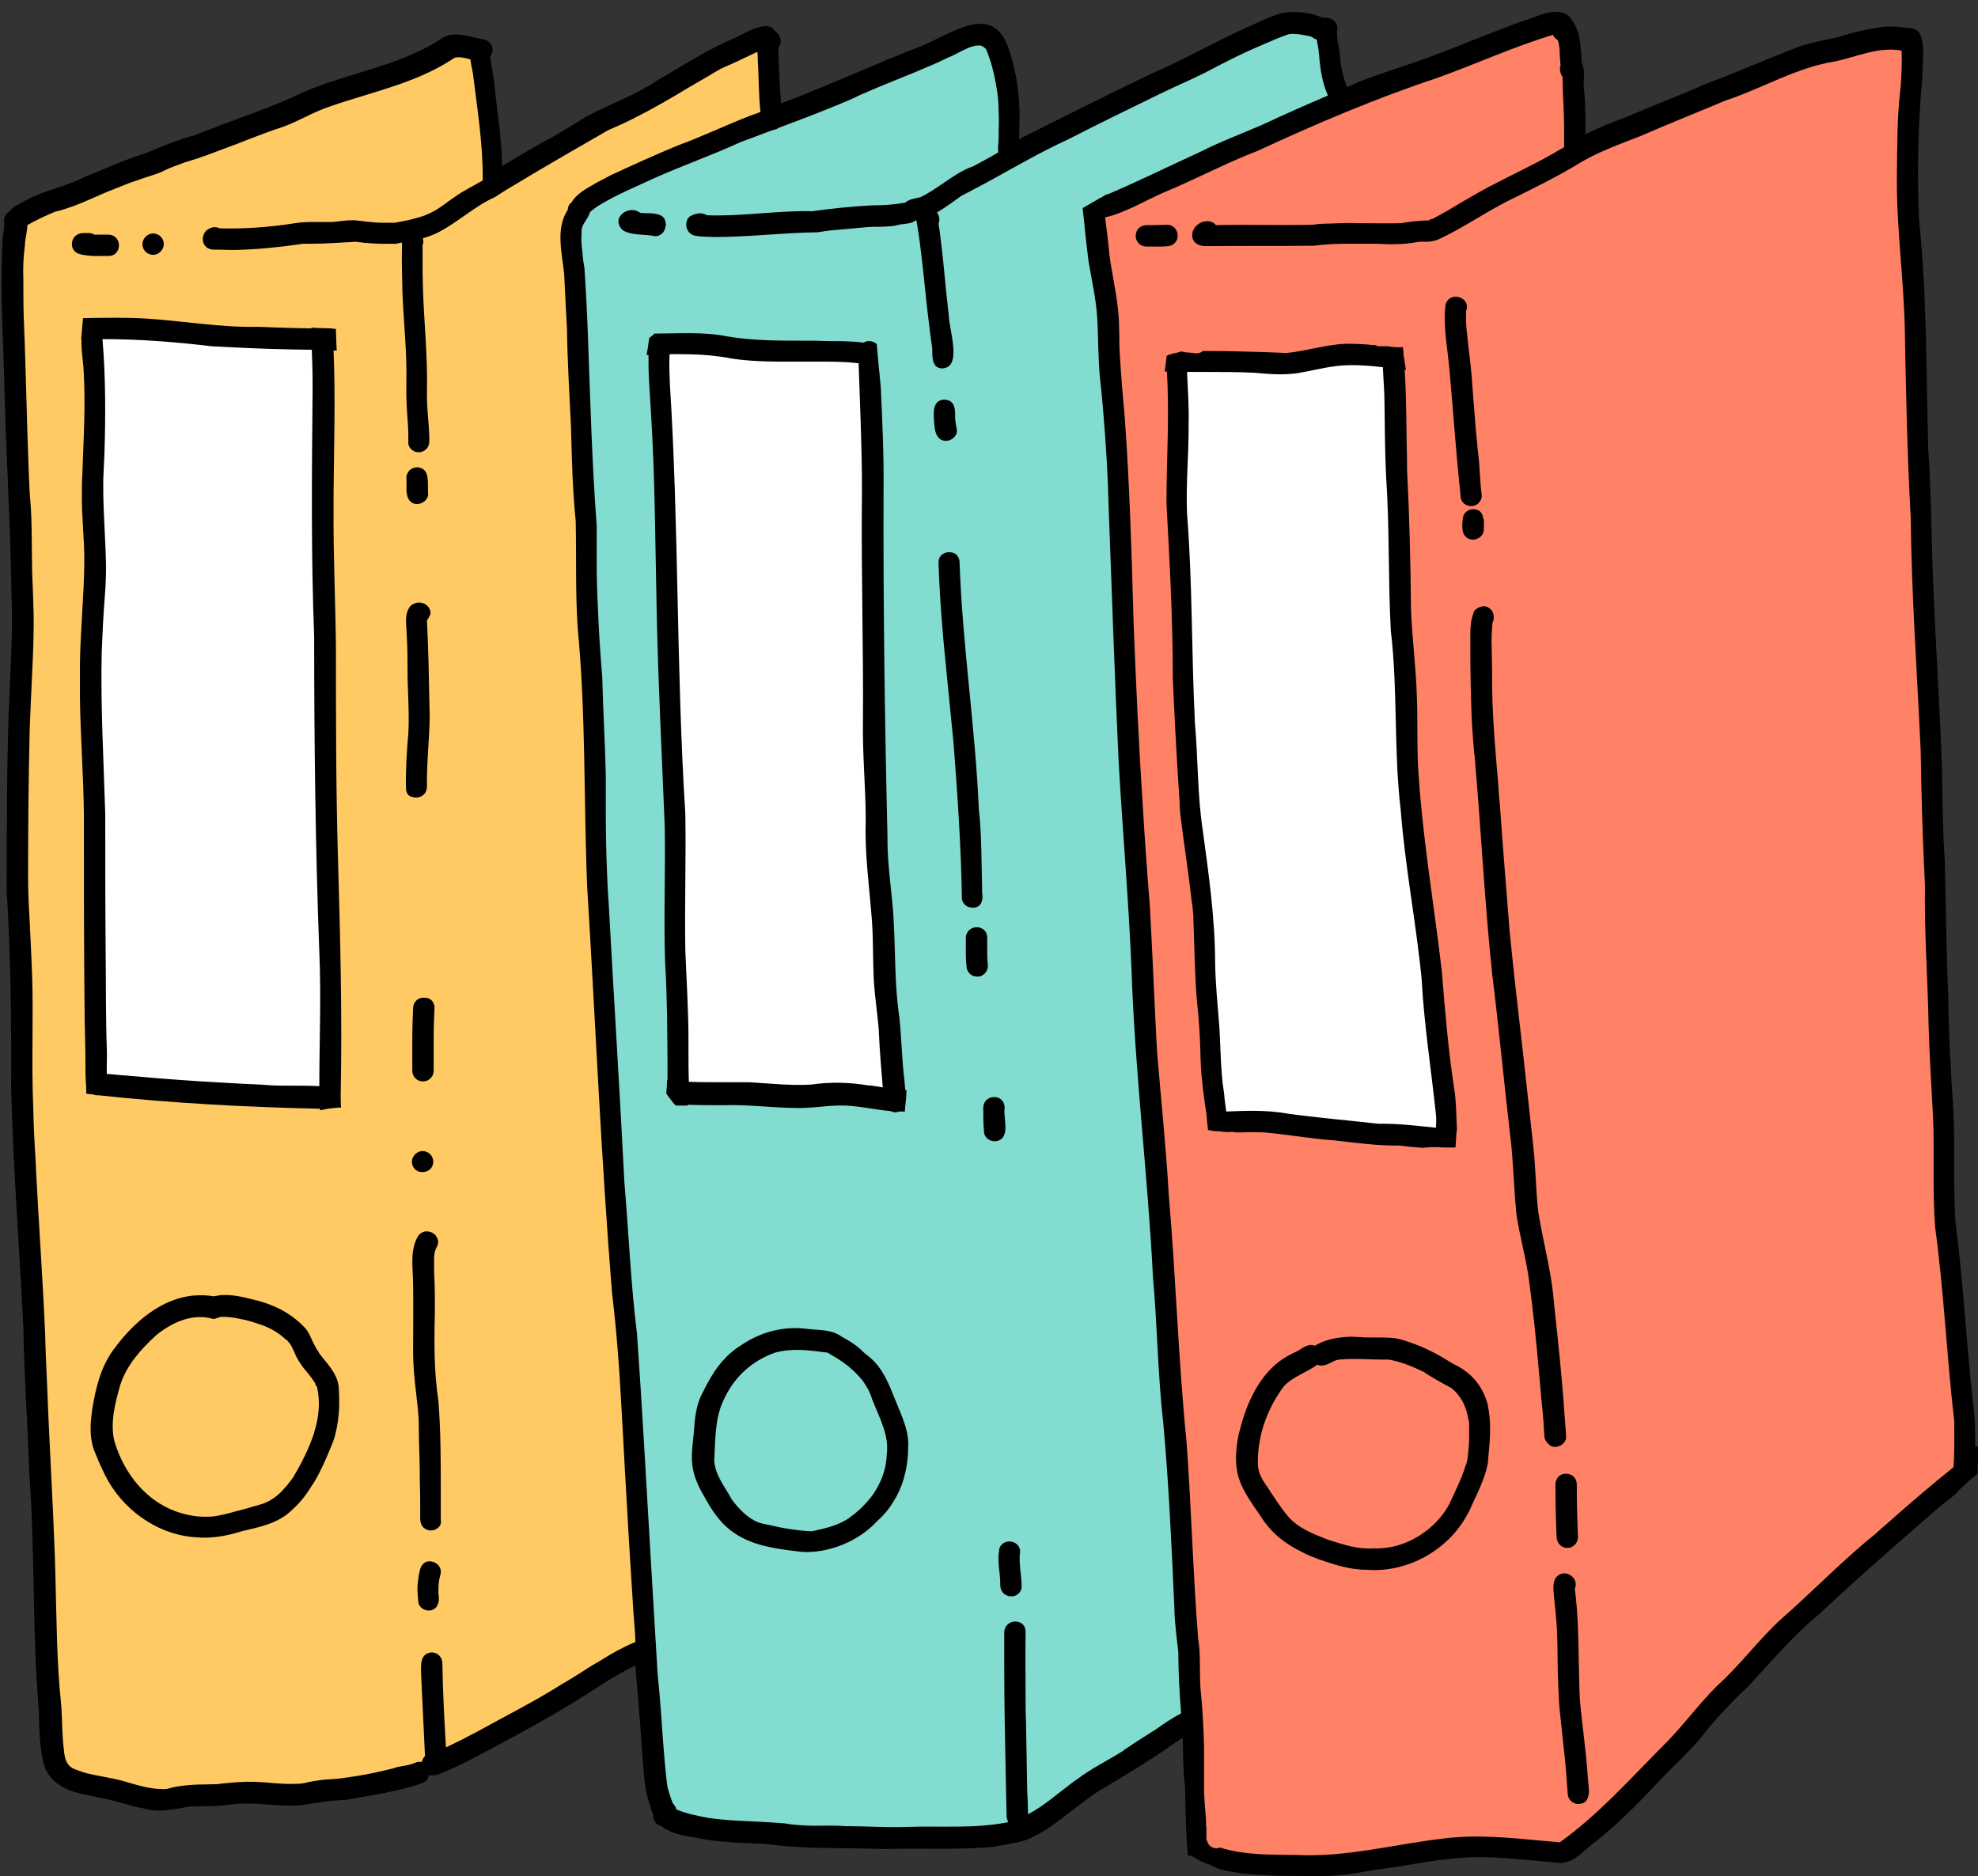
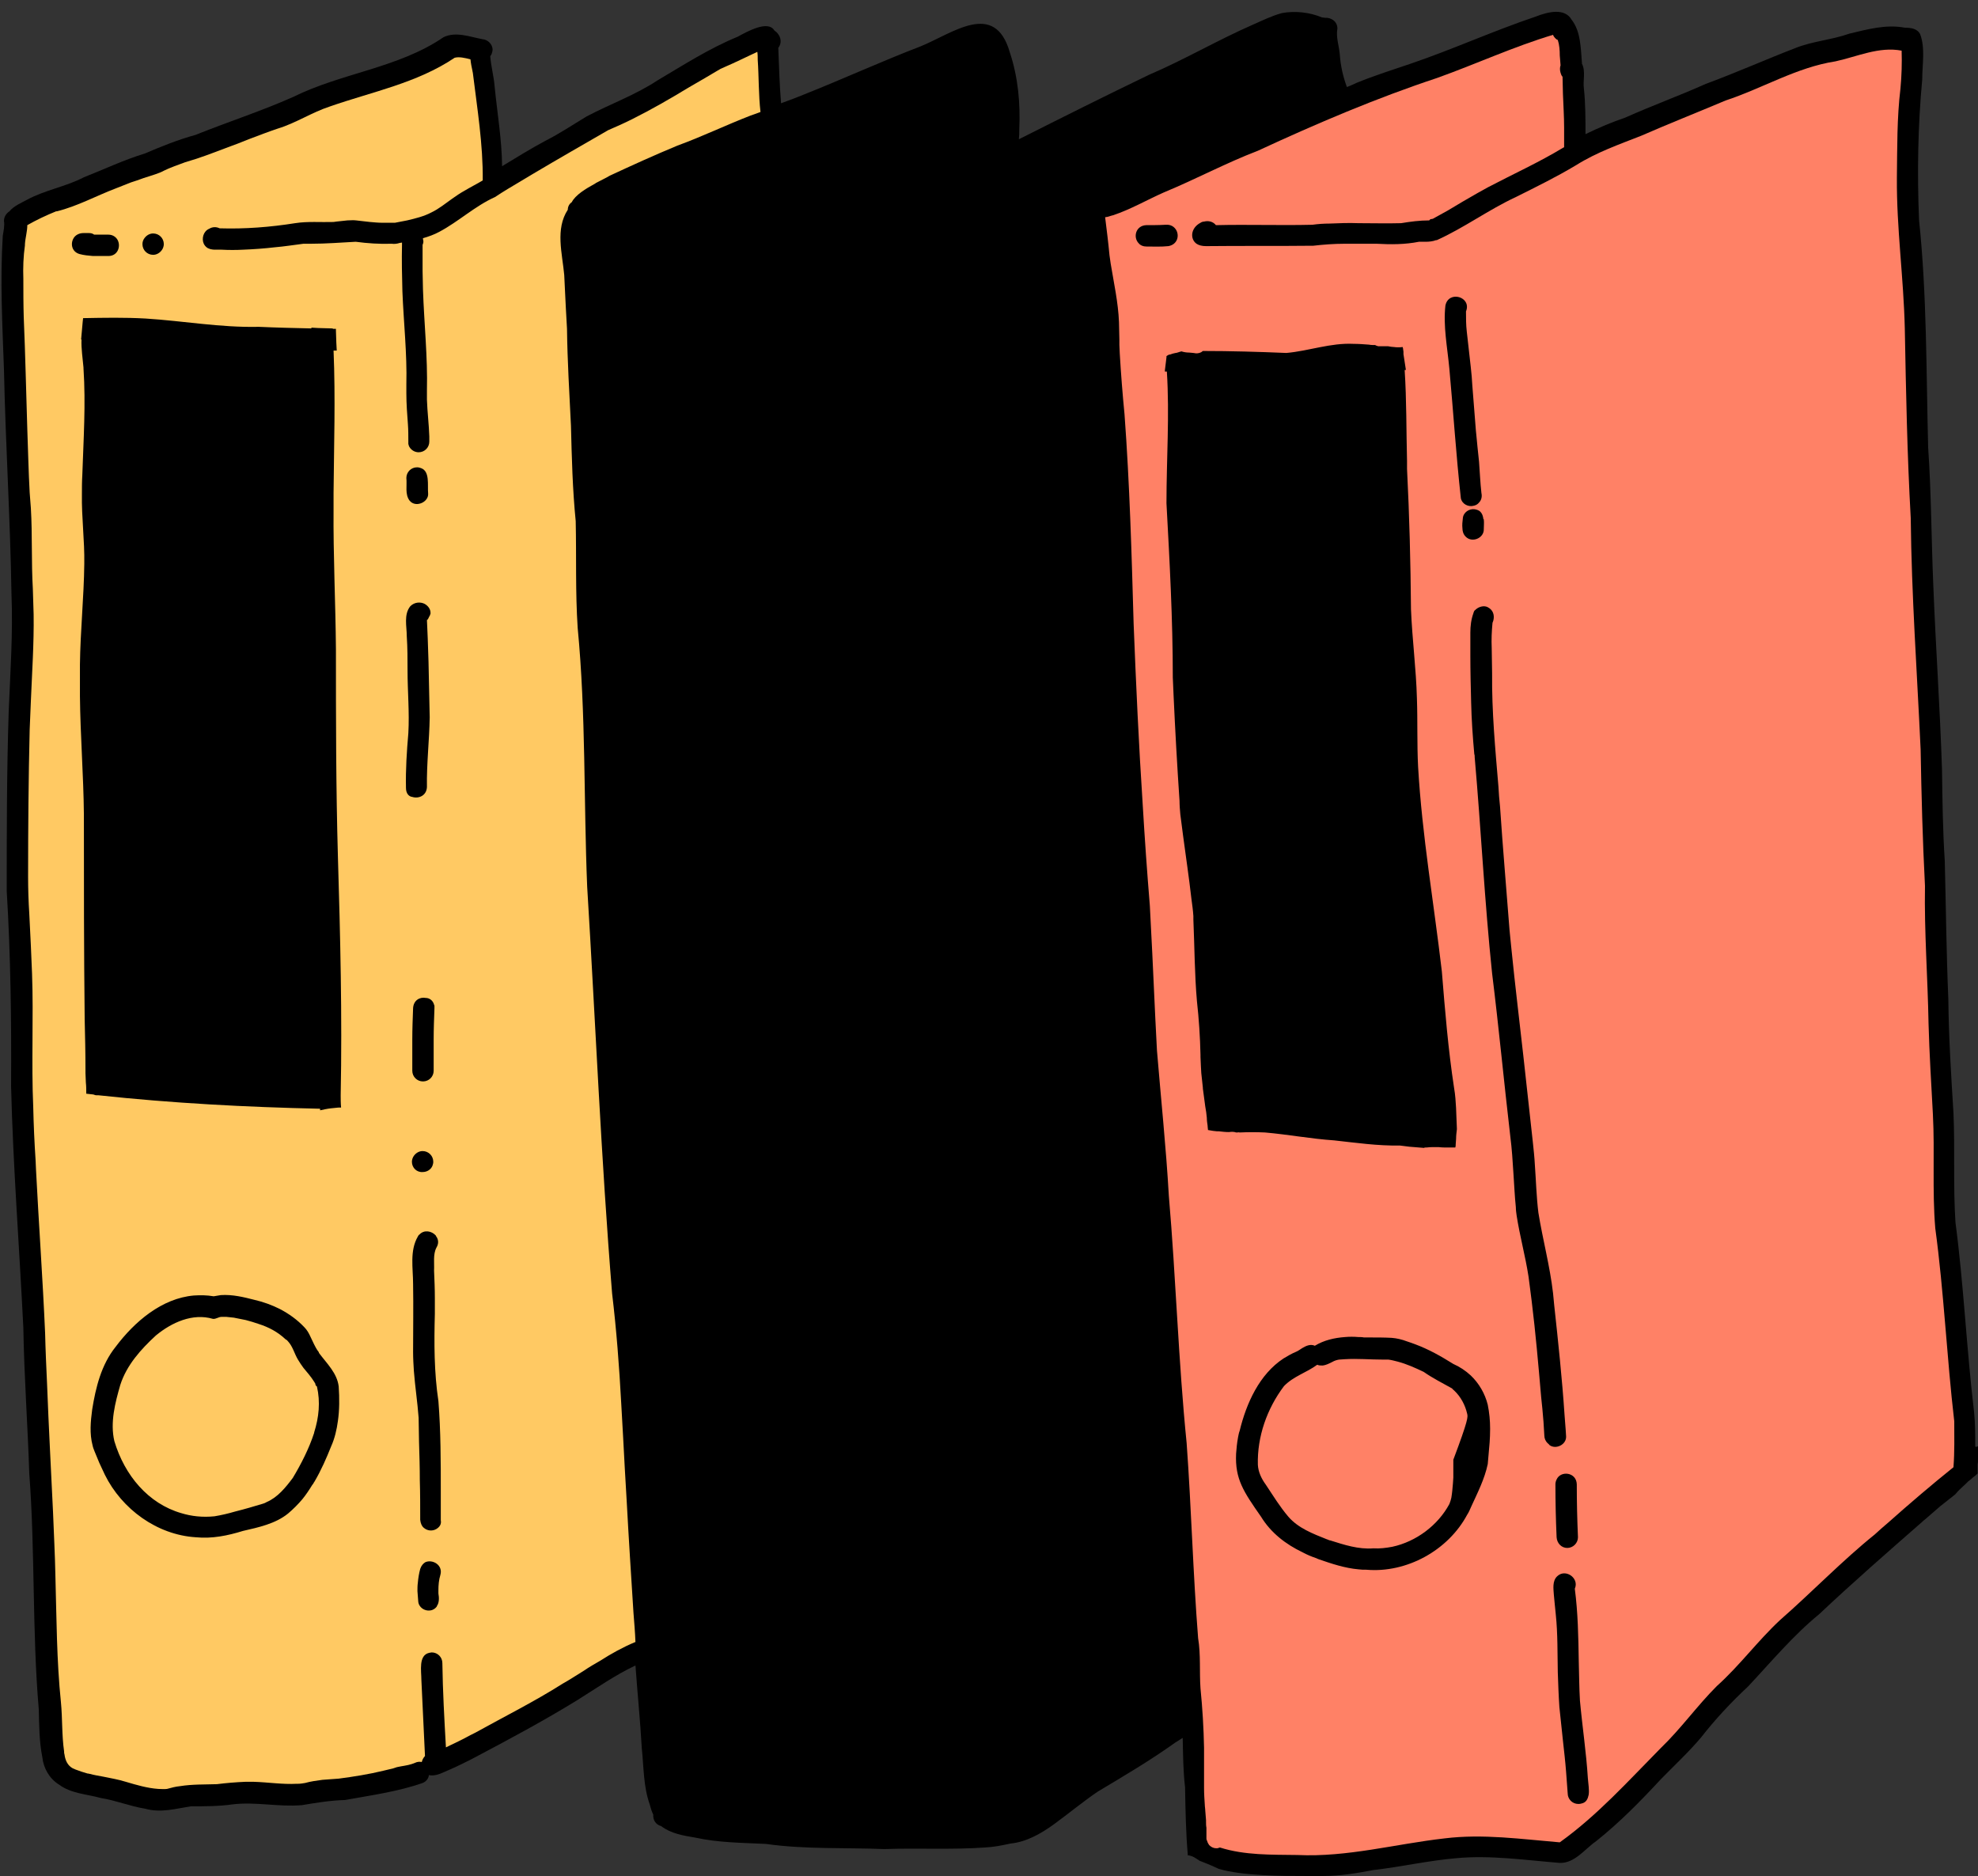
<svg xmlns="http://www.w3.org/2000/svg" height="474.1" preserveAspectRatio="xMidYMid meet" version="1.0" viewBox="0.1 -3.2 499.9 474.1" width="499.9" zoomAndPan="magnify">
  <rect x="0.1" y="-3.2" width="499.9" height="474.1" fill="#333333" stroke="none" />
  <g id="change1_1">
    <path d="M500,362.3c0,0.1,0,0.3,0,0.5c0,0.9,0,1.7,0,2.6c0,0.5,0,1-0.1,1.5c0,0.5,0,0.9,0,1.4c0,0.3,0,0.6,0,0.9 c-0.4,0.4-0.8,0.7-1.2,1c-0.4,0.4-0.8,0.7-1.2,1c-0.2,0.2-0.4,0.4-0.6,0.6c-0.5,0.5-1,0.9-1.5,1.4c-0.4,0.4-0.8,0.8-1.1,1.2 c0,0,0,0-0.1,0.1c-1.3,1-2.5,2-3.8,3c-1.3,1.1-2.5,2.2-3.8,3.3c-0.3,0.2-0.5,0.4-0.7,0.6c-8.8,7.7-17.4,15.2-26,23.3 c-6.6,5.4-12.1,12-18,18.3c-4.3,4-8.3,8.3-11.9,12.9c-3.2,3.8-6.8,7.1-10.2,10.6c-5.1,5.5-10.4,10.9-16.3,15.6 c-2.9,2-5.4,5.6-9.2,5.5c-8.7-0.7-17.4-2-26.1-1.2c-7.1,0.6-14,2.2-21,3c-4.2,0.8-8.4,1.5-12.6,1.5c-0.5,0-1,0-1.5,0 c-0.8,0-1.9,0-3.2,0c-5.7,0-15.7,0-21.8-1.8c-0.4-0.2-0.9-0.4-1.3-0.6c-0.5-0.2-0.9-0.4-1.4-0.6c-0.7-0.3-1.3-0.5-2-0.8 c-0.1,0-0.1,0-0.2-0.1c-0.1-0.1-0.2-0.1-0.3-0.2c-0.6-0.4-1.2-0.8-1.9-1c-0.3-0.1-0.5-0.1-0.7-0.1c-0.5-5.7-0.6-11.5-0.7-17.2 c-0.5-4.3-0.5-8.3-0.6-12.5c-0.6,0.4-1.3,0.8-1.9,1.2c-6.3,4.5-12.9,8.4-19.6,12.4c-3.8,2.6-7.3,5.5-11,8.2c-3.3,2.4-7,4.5-11,4.9 c-2.3,0.5-4.3,0.9-6.5,1c-8.4,0.6-16.9,0.1-25.4,0.4c-9.9-0.4-20.1,0.1-29.9-1.3c-6-0.3-12-0.3-17.9-1.6c-3-0.5-6.1-1-8.6-2.9 c-1.5-0.4-2.1-1.7-2-2.9c-0.4-0.8-0.7-1.8-0.9-2.6c-1.6-4.5-1.5-9.4-2-14.2c-0.4-7-1.1-13.9-1.6-20.9c-5.1,2.4-9.8,5.7-14.6,8.7 c-8.6,5.3-17.4,10-26.3,14.7c-2.5,1.3-5,2.5-7.6,3.6c-1.1,0.5-2.5,1-3.7,0.7c-0.1,0.8-0.6,1.6-1.6,2c-6.3,2.2-13,3.1-19.6,4.3 c-3.7,0.1-7.3,0.7-10.9,1.3c-5.9,0.5-11.7-0.9-17.5-0.2c-3.5,0.5-7.1,0.5-10.6,0.5c-3.8,0.6-7.6,1.7-11.5,0.6 c-3.8-0.6-7.4-2.1-11.2-2.7c-3.6-1-7.5-1.1-10.6-3.4c-2.4-1.5-3.9-4.1-4.2-6.9c-0.8-4-0.8-8.1-0.9-12.1C8.2,409,9,389,7.5,369.2 c-0.4-12.3-1.3-24.5-1.5-36.8c-1-20.4-2.6-40.7-3.1-61.1C3,254.9,2.8,238.4,1.8,222c0-15.1,0-30.3,0.5-45.4 c0.4-9.9,1.1-19.8,0.7-29.7C2.7,128,1.5,109.1,1.1,90.2c-0.4-11.3-1-22.6-0.3-33.8c0.2-1.3,0.5-2.5,0.3-3.8c0-1,0.6-1.9,1.4-2.4 c1-1.3,3.1-2.2,4.4-2.9c4.6-2.5,9.8-3.3,14.4-5.7c5.1-2,10.1-4.4,15.4-6c4.2-1.8,8.4-3.5,12.8-4.7c8.2-3.3,16.6-6,24.7-9.6 c12.3-6.1,26.6-7.3,38-15.1c3.1-1.5,6.6-0.1,9.8,0.5c1.4,0.1,2.6,1.3,2.6,2.7c-0.1,0.7-0.3,1.3-0.6,1.6c0.2,2.6,0.9,5.1,1.1,7.6 c0.7,7,1.8,13.3,1.9,20.2c3.6-2.2,7.2-4.4,10.9-6.4c3.6-1.8,7-4.1,10.5-6.2c5.9-3.1,12.3-5.4,17.9-9.1c6.6-3.9,13.1-8.1,20.2-11 c2.4-1.3,7.7-4.3,9.3-1.6c1.4,0.9,2.2,2.8,1,4.4c0.2,4.7,0.3,9.4,0.7,14c2-0.7,4-1.5,6-2.3c9.8-3.9,19.4-8.3,29.3-12.1 c8.1-3.3,18.7-11.7,22.5,1.5c2.1,6.3,2.7,12.9,2.4,19.5c0,0.8,0,1.6-0.1,2.5c10.9-5.5,21.9-11,32.9-16.3c8.9-3.8,17.2-8.7,26.1-12.6 c2.5-1.1,4.9-2.3,7.5-3c3.3-0.6,7-0.2,10.1,1.1c0.3,0,0.6,0.1,0.8,0.1c1.5-0.1,3.1,0.9,3.1,2.7c-0.4,2.2,0.4,4.3,0.6,6.5 c0.2,2.9,0.8,5.6,1.8,8.3c0.8-0.3,1.5-0.6,2.3-1c4.6-1.9,9.4-3.4,13.8-4.9c10.6-3.6,20.9-8.3,31.6-11.9c3.3-1.3,7.4-2.2,9.1,0.8 c2.3,2.9,2.3,7.2,2.6,10.9c0,0.1,0,0.1,0,0.2c1,1.9,0.2,4.3,0.5,6.3c0.4,3.8,0.4,7.7,0.4,11.5c3.3-1.6,6.6-3,10.1-4.2 c6.7-3,13.6-5.5,20.3-8.5c7.6-2.8,15-6.1,22.5-9c4.4-1.8,9.3-2.1,13.8-3.7c4.6-1.1,9.3-2.4,14-1.5c1.5,0,3.2,0.2,3.9,1.7 c1.3,3.5,0.5,7.7,0.5,11.4c-1.1,11.8-1.3,23.7-0.8,35.5c2,19.1,1.8,38.3,2.3,57.5c0.8,11.6,0.8,23.2,1.3,34.8 c0.6,15.5,1.7,31.1,2.2,46.6c0.1,7.7,0.2,15.4,0.7,23.1c0.3,11.6,0.4,23.3,0.9,34.9c0.1,9.6,0.7,19.2,1.3,28.8 c0.4,9.2-0.1,18.4,0.5,27.6c2.1,15.9,2.8,32,4.7,47.9c0.3,3,0.3,5.9,0.3,8.8C499.6,362.5,499.8,362.4,500,362.3z" />
  </g>
  <g id="change2_1">
-     <path d="M494,356c-1.9-16.3-2.6-32.6-4.8-48.8c-0.8-9.6-0.1-19.2-0.6-28.8c-0.4-7.6-0.9-15.3-1.1-22.9 c-0.2-11.6-1.1-23.2-0.9-34.8c-0.6-11.5-0.9-23-1.1-34.5c-0.9-19.5-2.3-38.9-2.5-58.5c-0.9-15.9-1.2-31.9-1.5-47.9 c-0.3-12.9-2.1-25.3-2-38.1c0.1-7.5,0-15.1,0.9-22.5c0.3-3.2,0.4-6.4,0.3-9.6c-5.7-1.1-11.2,1.5-16.7,2.7 c-9.8,1.5-18.4,6.8-27.8,9.9c-7.1,3-14.2,5.8-21.3,8.9c-5.6,2.2-11.3,4.2-16.4,7.4c-5,3-10.1,5.5-15.3,8.1 c-6.9,3.2-13.1,7.8-20,10.9c0,0-0.1,0-0.1,0s0,0-0.1,0c-0.8,0.3-1.7,0.4-2.7,0.4c-0.5,0-1.1,0-1.6,0c-3.5,0.7-7.1,0.7-10.7,0.5 c-2.7,0-5.3,0-8,0c0,0-0.1,0-0.1,0c-2.6,0-5.3,0.2-7.9,0.5c-9,0.1-18.1,0-27.1,0.1c-1,0-1.8-0.2-2.4-0.6c-1.7-1.2-1.5-4,1-5.3 c0.3-0.2,0.6-0.3,0.9-0.3c1.1-0.3,2.3,0,3,0.9c8.1-0.2,16.3,0.1,24.4-0.1c1.4-0.2,2.9-0.3,4.3-0.3c2.4-0.1,4.9-0.2,7.3-0.1 c3.6,0,7.2,0.1,10.8,0c2.4-0.4,4.7-0.7,7.1-0.7c0.1-0.1,0.2-0.2,0.3-0.3l0,0l0,0c0.2,0,0.4-0.1,0.6-0.1c1.3-0.7,2.5-1.4,3.8-2.1 c2.5-1.5,5-3,7.5-4.4c0.9-0.5,1.8-1,2.7-1.5c6.3-3.3,12.9-6.3,19-10c0.1,0,0.2-0.1,0.2-0.1c0-0.2,0-0.3,0-0.5c0,0,0-0.1,0-0.1 c0-1.4,0-2.9,0-4.3c0-2.9-0.2-5.7-0.3-8.6c0-1.4-0.1-2.9-0.1-4.3c-0.3-0.3-0.4-0.7-0.5-1c-0.2-0.7-0.2-1.3,0-1.9 c-0.1-0.8-0.1-1.7-0.2-2.5c0-1.3-0.1-2.7-0.5-3.9c-0.3-0.1-0.5-0.3-0.7-0.5c-0.2-0.2-0.4-0.5-0.5-0.8c-10,3-19.5,7.4-29.3,10.9 C347.9,21.6,332.9,28,318,34.9c-8.1,3.1-15.7,7.2-23.7,10.5c-4.3,1.9-8.4,4.3-12.9,5.8c-0.1,0-0.3,0.1-0.4,0.1 c-0.3,0.1-0.7,0.2-1,0.3c-0.2,0-0.4,0.1-0.6,0.1c0.4,3.2,0.8,6.4,1.1,9.6c0.1,0.7,0.2,1.4,0.3,2.1c0.8,4.9,1.9,9.8,2.1,14.8 c0,1.5,0.1,2.9,0.1,4.4c0,0.5,0,1,0,1.4c0,0.7,0.1,1.4,0.1,2.2c0.3,5.1,0.7,10.2,1.2,15.3c1.3,17.6,1.8,35.3,2.3,52.9 c0.6,15.3,1.3,30.6,2.3,45.8c0.5,8.5,1.1,17,1.8,25.5c0.1,1.3,0.1,2.6,0.2,3.9c0.6,10.9,1,21.8,1.6,32.7c1,12.2,2.3,24.4,3,36.7 c1.8,20.9,2.4,41.7,4.5,62.5c1.2,16.6,1.6,32.8,2.9,49.3c0.7,4.2,0.3,8.5,0.6,12.7c0.5,5,0.8,10,0.9,15c0,0.5,0,1,0,1.5 c0,0.4,0,0.7,0,1l0,0c0,0.8,0,1.5,0,2.3c0,0.1,0,0.2,0,0.3c0,1.1,0,2.1,0,3.2c0,0.6,0,1.3,0,1.9c0,1.5,0.1,2.9,0.2,4.4 c0,0,0,0,0,0.1c0,0.3,0.1,0.6,0.1,1l0,0c0,0,0,0.1,0,0.1c0.1,0.8,0.1,1.7,0.2,2.5c0,0.1,0,0.2,0,0.3c0,0,0,0,0,0v0c0,0,0,0,0,0 c0,0,0,0.1,0,0.1l0,0c0,0.5,0,1,0.1,1.5c0,0,0,0.1,0,0.1c0,0.1,0,0.2,0,0.3c0,0.2,0,0.3,0,0.5c0,0,0,0.1,0,0.2c0,0,0,0,0,0.1 s0,0,0,0.1c0,0.1,0,0.3,0,0.4c0,0,0,0,0,0c0,0.2,0,0.4,0,0.6c0,0.1,0,0.2,0,0.3c0,0,0,0.1,0,0.1c0,0.3,0.1,0.5,0.2,0.7 c0.1,0.4,0.3,0.7,0.5,1c0.5,0.5,1.1,0.8,1.8,0.8c0.2,0,0.4,0,0.6-0.1c0.1,0,0.2-0.1,0.3-0.1c6.3,2,13,1.8,19.6,1.9 c12.6,0.6,24.8-2.8,37.2-4.2c9.7-1.2,19.5,0.2,29.1,1c9.5-6.8,17.3-15.5,25.5-23.8c5.1-4.9,9.2-10.7,14.2-15.7 c5.8-5.2,10.3-11.4,16-16.7c8-7,15.7-15,23.9-21.6c1.1-1,2.2-2,3.4-3c5.4-4.8,10.9-9.5,16.5-14C494.1,363.6,494,359.9,494,356z M398.6,371.9c0,4.5,0.1,8.9,0.3,13.4c0,0.7-0.3,1.4-0.8,1.9s-1.2,0.8-1.9,0.8c-1.5,0-2.6-1.2-2.7-2.7c-0.2-4.5-0.3-8.9-0.3-13.4 c0-0.4,0.1-0.8,0.3-1.2C394.5,368.4,398.5,368.8,398.6,371.9z M375.1,128.1c0.1,0.8,0,1.6,0,2.4c0.1,2.3-3,3.6-4.6,1.9 c-0.6-0.6-0.8-1.4-0.8-2.1c-0.1-0.8,0-1.7,0.1-2.5c0.1-1.5,1.6-2.5,3-2.3c0.6,0.1,1.1,0.3,1.4,0.6c0.5,0.5,0.7,1.1,0.8,1.9 C375.1,128,375.1,128,375.1,128.1z M365.4,74c0.8-3.9,6.7-2.2,5.2,1.5c0,1.7,0,3.4,0.2,5.1c0.3,3,0.7,5.9,1,8.9 c0.2,1.6,0.3,3.1,0.4,4.7c0.3,3.8,0.6,7.6,0.9,11.4c0.1,1.3,0.3,2.7,0.4,4.1c0.1,1.3,0.3,2.5,0.4,3.8c0.2,2.6,0.3,5.3,0.6,7.9 c0.2,0.9,0,1.8-0.6,2.4c-0.3,0.4-0.8,0.7-1.3,0.8l0,0l0,0c-1.4,0.4-3-0.4-3.3-1.9c-1.2-10.9-1.9-21.8-2.9-32.7 C365.9,84.6,364.8,79.2,365.4,74z M295.9,52.8C295.9,52.8,296,52.8,295.9,52.8L295.9,52.8L295.9,52.8C296,52.8,296,52.8,295.9,52.8 C295.9,52.8,295.9,52.8,295.9,52.8C295.9,52.8,295.9,52.8,295.9,52.8L295.9,52.8C295.9,52.8,295.9,52.8,295.9,52.8z M289.8,59.1 c-0.8,0-1.5-0.3-1.9-0.8c-1.5-1.5-0.8-4.5,1.9-4.6c1.6,0,3.2,0,4.9-0.1c1.3-0.1,2.2,0.5,2.7,1.4c0.8,1.5,0.2,3.6-2,4 C293.5,59.2,291.6,59.1,289.8,59.1z M310.7,282.9c-0.9,0-1.7-0.1-2.6-0.2l0,0c0,0,0,0,0.1,0c0,0,0,0-0.1,0c0,0,0,0,0.1,0 c-0.1,0-0.2,0-0.2,0c-0.1,0-0.3,0-0.4,0c-0.3,0-0.6-0.1-0.9-0.1c-0.4-0.1-0.8-0.1-1.2-0.2c0,0-0.1,0-0.1,0l0,0l0,0l0,0l0,0 c0-0.3-0.1-0.6-0.1-1c0,0,0,0,0-0.1c-0.1-0.7-0.2-1.3-0.2-2c-0.1-1-0.2-1.9-0.4-2.9c-0.2-1.5-0.4-3-0.6-4.5c0-0.1,0-0.1,0-0.2 c-0.1-1.2-0.3-2.5-0.4-3.7c0-0.6-0.1-1.2-0.1-1.8c0-0.8-0.1-1.5-0.1-2.3c0-0.2,0-0.4,0-0.5c-0.1-4.5-0.4-9.1-0.9-13.6 c-0.6-6.8-0.6-13.7-0.9-20.6c0-0.3,0-0.6,0-0.9c-0.1-1.5-0.3-2.9-0.5-4.4c-0.6-5.3-1.4-10.6-2.1-15.9c-0.2-1.8-0.5-3.6-0.7-5.4 c-0.1-1.1-0.2-2.3-0.2-3.4c-0.6-8.9-1.1-17.8-1.5-26.6c-0.1-1.5-0.1-3.1-0.2-4.6c0-14.7-0.8-29.3-1.6-44l0,0l0,0c0,0,0-0.1,0-0.1 c0-11.1,0.8-22.1,0.1-33.2c-0.1,0-0.2,0-0.3,0c-0.1,0-0.1,0-0.2,0l0,0c0-0.1,0-0.2,0-0.3c0,0,0,0,0,0c0.1-1.1,0.3-2.2,0.4-3.3 c0,0,0-0.1,0-0.1c0-0.1,0-0.1,0-0.2l0,0c0.1-0.1,0.2-0.1,0.3-0.2c0.1,0,0.1-0.1,0.2-0.1c0,0,0,0,0,0c0.1-0.1,0.3-0.1,0.4-0.1 c0.5-0.2,0.9-0.3,1.4-0.4c0,0,0.1,0,0.1,0c0.5-0.1,0.9-0.3,1.4-0.4c0,0,0,0,0,0c0.6,0.2,1.3,0.3,1.9,0.3c0,0,0,0,0,0 c0.4,0,0.8,0.1,1.1,0.1c0.2,0,0.5,0.1,0.7,0.1c0.5,0,0.9-0.1,1.3-0.3c0.1-0.1,0.3-0.2,0.4-0.3c7,0,14,0.2,21.1,0.5 c5.7-0.5,11.2-2.6,17-2.3c1.3,0,2.6,0.1,3.9,0.2c0.5,0.1,1,0.1,1.5,0.1c0.1,0,0.1,0,0.2,0.1c0.2,0.1,0.4,0.1,0.6,0.2 c0.4,0,0.8,0,1.2,0c0,0,0,0,0,0c0.2,0,0.5,0,0.7,0c0.2,0,0.4,0,0.6,0c0.5,0.1,1.1,0.2,1.5,0.2c0.7,0.1,1.5,0.1,2.2,0 c0,0.1,0.1,0.3,0.1,0.4c0,0,0,0.1,0,0.1c0,0.2,0.1,0.4,0.1,0.7c0,0.1,0,0.2,0,0.3c0,0.1,0,0.2,0,0.3c0,0,0,0,0,0 c0.2,1.3,0.4,2.6,0.6,3.9c0,0,0,0.1,0,0.1c0,0,0,0,0,0c-0.1,0-0.2,0-0.3,0c0.5,7.7,0.4,15.3,0.6,23c0,0.7,0,1.3,0,2 c0.6,11.8,0.9,23.6,1,35.5c0.3,7.5,1.3,15,1.5,22.5c0.2,5.8,0,11.5,0.3,17.3c1,17.4,4,34.5,6,51.7c0.8,9.9,1.6,19.7,3.1,29.5 c0.3,1.7,0.4,3.4,0.5,5.1c0,0,0,0,0,0.1c0.1,1.7,0.1,3.4,0.2,5l0,0c0,0,0,0,0,0c0,0.1,0,0.1,0,0.2l0,0c-0.1,0.8-0.2,1.6-0.2,2.4 c0,0.5-0.1,0.9-0.1,1.4c0,0.3,0,0.5-0.1,0.8l0,0l0,0c-0.1,0-0.1,0-0.2,0c-0.4,0-0.7,0-1.1,0c-0.2,0-0.4,0-0.5,0 c-0.8,0-1.6,0-2.4-0.1c-0.4,0-0.7,0-1.1,0c-0.7,0-1.3,0-2,0.1c-0.1,0-0.1,0-0.2,0c-0.1,0-0.3,0-0.4,0.1c-1.2-0.1-2.5-0.2-3.7-0.3 c-0.8-0.1-1.6-0.2-2.4-0.3c-5.6,0.1-11.1-0.7-16.6-1.3c-5.9-0.4-11.7-1.5-17.5-2c-2.1-0.1-4.3-0.1-6.4,0c-0.2,0-0.3-0.1-0.5,0 c-0.1,0-0.3,0-0.4,0c0,0,0,0,0,0h0C312,282.8,311.3,282.8,310.7,282.9C310.7,282.9,310.7,282.9,310.7,282.9z M376.3,364.5 c-0.1,0.8-0.1,1.5-0.2,2.3c-0.8,3.8-2.6,7.3-4.2,10.8c-0.3,0.7-0.6,1.4-1,2c-4.8,9-15.3,14.8-25.5,13.9c-0.7,0-1.3,0-2-0.1 c-3.4-0.3-6.7-1.4-9.9-2.5c-0.3-0.1-0.5-0.2-0.7-0.3c-1.2-0.4-2.4-0.9-3.5-1.5c-4.2-2-8-4.9-10.5-9c-4.4-6.3-6.6-9.5-6.3-15.9 c0.1-1.3,0.2-2.6,0.5-4.2c0.1-0.5,0.2-1.1,0.4-1.6c1.7-7,5-14.3,11.1-18.3c1-0.6,2-1.2,3.2-1.7c0.5-0.2,1-0.6,1.5-0.9 c1-0.6,2.1-1.1,3.2-0.6c2.3-1.4,4.9-2,7.6-2.2c1.1-0.1,2.3-0.1,3.4,0c0.5,0,1,0,1.4,0.1c0.5,0,0.9,0,1.4,0c1.9,0,3.7,0,5.6,0.1 c1.3,0.1,2.6,0.4,3.9,0.9c0.7,0.2,1.4,0.5,2,0.7c3.5,1.3,6.5,3,9.7,5c1.6,0.7,3.1,1.7,4.4,2.9c2.1,2,3.6,4.6,4.3,7.4 c0.4,2,0.6,4,0.6,6.1C376.7,360.3,376.5,362.4,376.3,364.5z M391.2,361.5c-0.5-0.5-0.8-1.2-0.8-1.9c-0.1-2.1-0.3-4.9-0.5-6.8 c-0.1-1-0.2-2-0.3-2.9c-0.7-8.1-1.4-16.2-2.4-24.3c-0.3-2.1-0.5-4.2-0.8-6.2c-0.8-5.2-2.2-10.2-3-15.4c-0.1-0.7-0.2-1.4-0.2-2.1 c-0.3-2.8-0.4-5.6-0.6-8.4c-0.2-3.2-0.4-6.4-0.8-9.5c-1.6-13.7-2.9-27.5-4.6-41.2c-1.9-18.1-2.8-36.4-4.4-54.6c0-0.3,0-0.6-0.1-0.8 c-0.4-4.4-0.7-8.7-0.8-13.1c-0.1-4-0.2-7.9-0.2-11.9c0-0.9,0-1.9,0-2.8c0-0.9,0-1.7,0-2.6v0c0-0.1,0-0.2,0-0.3c0-1.7,0.2-3.4,0.8-5 l0,0c0,0,0,0,0-0.1c0.1-0.1,0.1-0.3,0.2-0.4c0-0.1,0.1-0.1,0.2-0.2c0.1-0.1,0.1-0.1,0.2-0.2c0.8-0.7,2-1,2.9-0.6 c0.2,0.1,0.3,0.2,0.5,0.3c1.2,0.8,1.4,2.4,0.8,3.7c-0.2,2.1-0.3,4.2-0.2,6.4c0,2.1,0.1,4.3,0.1,6.4c-0.1,9.6,0.8,19.1,1.6,28.6 c0.1,1.7,0.2,3.3,0.4,5c0.7,10.5,1.6,20.7,2.4,31.2c0.2,1.7,0.3,3.4,0.5,5c0.9,9,2,17.9,3,26.9c0.8,7.3,1.6,14.5,2.4,21.8 c0.2,1.9,0.4,3.7,0.5,5.6c0.3,4.1,0.4,8.2,0.9,12.2c1.1,6.8,2.9,13.4,3.7,20.3c0.1,1,0.2,2,0.3,3.1c1,9.2,2,18.6,2.6,27.6 c0.1,1.3,0.2,2.6,0.3,3.9c0,0.5,0.1,1.1,0.1,1.6c0.1,2.1-2.6,3.4-4.2,2.2C391.5,361.7,391.3,361.6,391.2,361.5z M401.6,450.4 C401.6,450.5,401.6,450.5,401.6,450.4c-0.2,1-0.6,1.8-1.5,2.1c-0.3,0.1-0.7,0.2-1.1,0.2c-1.5,0-2.7-1.2-2.7-2.7 c-0.1-1.8-0.3-3.6-0.4-5.4c-0.2-2.6-0.5-5.2-0.8-7.9c-0.3-2.8-0.6-5.7-0.9-8.5c-0.2-2.9-0.3-5.9-0.4-8.8c-0.1-4.8,0-9.7-0.5-14.5 c-0.1-1-0.2-2-0.3-3c-0.1-0.7-0.1-1.4-0.2-2.1c-0.1-1.5-0.4-3.4,0.8-4.6c2.1-2.1,5.7,0.4,4.5,3.1c0.8,6.1,0.9,12.2,1,18.3 c0.1,3.3,0.1,6.7,0.3,10c0.6,6.6,1.6,13.1,2,19.6C401.5,447.6,401.8,449.2,401.6,450.4z M308.1,282.7L308.1,282.7L308.1,282.7z M370.9,354.1c-0.5-2.2-1.6-4.3-3.3-5.9c-0.2-0.2-0.4-0.3-0.5-0.5c-2.5-1.4-4.9-2.6-7.2-4.2c-2.1-1-4.3-2-6.6-2.6 c-0.8-0.2-1.5-0.4-2.3-0.5c-0.5,0-0.9,0-1.3,0c-3.4,0-6.5-0.3-9.7-0.1c-0.5,0-1,0.1-1.5,0.1c-0.6,0.1-1.2,0.3-1.7,0.6 c-0.8,0.4-1.6,0.8-2.4,0.9c-0.5,0-1,0-1.4-0.2c-2.7,2-6,2.9-8.4,5.4c-4.3,5.7-6.8,12.8-6.6,19.9c0.1,1.8,0.9,3.5,2,5 c2,3,3.5,5.5,5.7,8.1c2.5,2.9,6.2,4.3,9.7,5.7c0.2,0.1,0.4,0.1,0.5,0.2c0.1,0,0.2,0.1,0.4,0.1c3.5,1.1,7.1,2.3,10.9,2 c1.6,0.1,3.2-0.1,4.8-0.4c6-1.3,11.5-5.4,14.4-10.8c1.4-3.1,3-6.2,4-9.4c0.2-0.5,0.4-1.1,0.5-1.6c0.2-1.2,0.3-2.4,0.4-3.6 c0-0.5,0.1-1,0.1-1.5c0-1.5,0-3,0-4.5C371.2,355.6,371.1,354.9,370.9,354.1z" fill="#FF8166" />
+     <path d="M494,356c-1.9-16.3-2.6-32.6-4.8-48.8c-0.8-9.6-0.1-19.2-0.6-28.8c-0.4-7.6-0.9-15.3-1.1-22.9 c-0.2-11.6-1.1-23.2-0.9-34.8c-0.6-11.5-0.9-23-1.1-34.5c-0.9-19.5-2.3-38.9-2.5-58.5c-0.9-15.9-1.2-31.9-1.5-47.9 c-0.3-12.9-2.1-25.3-2-38.1c0.1-7.5,0-15.1,0.9-22.5c0.3-3.2,0.4-6.4,0.3-9.6c-5.7-1.1-11.2,1.5-16.7,2.7 c-9.8,1.5-18.4,6.8-27.8,9.9c-7.1,3-14.2,5.8-21.3,8.9c-5.6,2.2-11.3,4.2-16.4,7.4c-5,3-10.1,5.5-15.3,8.1 c-6.9,3.2-13.1,7.8-20,10.9c0,0-0.1,0-0.1,0s0,0-0.1,0c-0.8,0.3-1.7,0.4-2.7,0.4c-0.5,0-1.1,0-1.6,0c-3.5,0.7-7.1,0.7-10.7,0.5 c-2.7,0-5.3,0-8,0c0,0-0.1,0-0.1,0c-2.6,0-5.3,0.2-7.9,0.5c-9,0.1-18.1,0-27.1,0.1c-1,0-1.8-0.2-2.4-0.6c-1.7-1.2-1.5-4,1-5.3 c0.3-0.2,0.6-0.3,0.9-0.3c1.1-0.3,2.3,0,3,0.9c8.1-0.2,16.3,0.1,24.4-0.1c1.4-0.2,2.9-0.3,4.3-0.3c2.4-0.1,4.9-0.2,7.3-0.1 c3.6,0,7.2,0.1,10.8,0c2.4-0.4,4.7-0.7,7.1-0.7c0.1-0.1,0.2-0.2,0.3-0.3l0,0l0,0c0.2,0,0.4-0.1,0.6-0.1c1.3-0.7,2.5-1.4,3.8-2.1 c2.5-1.5,5-3,7.5-4.4c0.9-0.5,1.8-1,2.7-1.5c6.3-3.3,12.9-6.3,19-10c0.1,0,0.2-0.1,0.2-0.1c0-0.2,0-0.3,0-0.5c0,0,0-0.1,0-0.1 c0-1.4,0-2.9,0-4.3c0-2.9-0.2-5.7-0.3-8.6c0-1.4-0.1-2.9-0.1-4.3c-0.3-0.3-0.4-0.7-0.5-1c-0.2-0.7-0.2-1.3,0-1.9 c-0.1-0.8-0.1-1.7-0.2-2.5c0-1.3-0.1-2.7-0.5-3.9c-0.3-0.1-0.5-0.3-0.7-0.5c-0.2-0.2-0.4-0.5-0.5-0.8c-10,3-19.5,7.4-29.3,10.9 C347.9,21.6,332.9,28,318,34.9c-8.1,3.1-15.7,7.2-23.7,10.5c-4.3,1.9-8.4,4.3-12.9,5.8c-0.1,0-0.3,0.1-0.4,0.1 c-0.3,0.1-0.7,0.2-1,0.3c-0.2,0-0.4,0.1-0.6,0.1c0.4,3.2,0.8,6.4,1.1,9.6c0.1,0.7,0.2,1.4,0.3,2.1c0.8,4.9,1.9,9.8,2.1,14.8 c0,1.5,0.1,2.9,0.1,4.4c0,0.5,0,1,0,1.4c0,0.7,0.1,1.4,0.1,2.2c0.3,5.1,0.7,10.2,1.2,15.3c1.3,17.6,1.8,35.3,2.3,52.9 c0.6,15.3,1.3,30.6,2.3,45.8c0.5,8.5,1.1,17,1.8,25.5c0.1,1.3,0.1,2.6,0.2,3.9c0.6,10.9,1,21.8,1.6,32.7c1,12.2,2.3,24.4,3,36.7 c1.8,20.9,2.4,41.7,4.5,62.5c1.2,16.6,1.6,32.8,2.9,49.3c0.7,4.2,0.3,8.5,0.6,12.7c0.5,5,0.8,10,0.9,15c0,0.5,0,1,0,1.5 c0,0.4,0,0.7,0,1l0,0c0,0.8,0,1.5,0,2.3c0,0.1,0,0.2,0,0.3c0,1.1,0,2.1,0,3.2c0,0.6,0,1.3,0,1.9c0,1.5,0.1,2.9,0.2,4.4 c0,0,0,0,0,0.1c0,0.3,0.1,0.6,0.1,1l0,0c0,0,0,0.1,0,0.1c0.1,0.8,0.1,1.7,0.2,2.5c0,0.1,0,0.2,0,0.3c0,0,0,0,0,0v0c0,0,0,0,0,0 c0,0,0,0.1,0,0.1l0,0c0,0.5,0,1,0.1,1.5c0,0,0,0.1,0,0.1c0,0.1,0,0.2,0,0.3c0,0.2,0,0.3,0,0.5c0,0,0,0.1,0,0.2c0,0,0,0,0,0.1 s0,0,0,0.1c0,0.1,0,0.3,0,0.4c0,0,0,0,0,0c0,0.2,0,0.4,0,0.6c0,0.1,0,0.2,0,0.3c0,0,0,0.1,0,0.1c0,0.3,0.1,0.5,0.2,0.7 c0.1,0.4,0.3,0.7,0.5,1c0.5,0.5,1.1,0.8,1.8,0.8c0.2,0,0.4,0,0.6-0.1c0.1,0,0.2-0.1,0.3-0.1c6.3,2,13,1.8,19.6,1.9 c12.6,0.6,24.8-2.8,37.2-4.2c9.7-1.2,19.5,0.2,29.1,1c9.5-6.8,17.3-15.5,25.5-23.8c5.1-4.9,9.2-10.7,14.2-15.7 c5.8-5.2,10.3-11.4,16-16.7c8-7,15.7-15,23.9-21.6c1.1-1,2.2-2,3.4-3c5.4-4.8,10.9-9.5,16.5-14C494.1,363.6,494,359.9,494,356z M398.6,371.9c0,4.5,0.1,8.9,0.3,13.4c0,0.7-0.3,1.4-0.8,1.9s-1.2,0.8-1.9,0.8c-1.5,0-2.6-1.2-2.7-2.7c-0.2-4.5-0.3-8.9-0.3-13.4 c0-0.4,0.1-0.8,0.3-1.2C394.5,368.4,398.5,368.8,398.6,371.9z M375.1,128.1c0.1,0.8,0,1.6,0,2.4c0.1,2.3-3,3.6-4.6,1.9 c-0.6-0.6-0.8-1.4-0.8-2.1c-0.1-0.8,0-1.7,0.1-2.5c0.1-1.5,1.6-2.5,3-2.3c0.6,0.1,1.1,0.3,1.4,0.6c0.5,0.5,0.7,1.1,0.8,1.9 C375.1,128,375.1,128,375.1,128.1z M365.4,74c0.8-3.9,6.7-2.2,5.2,1.5c0,1.7,0,3.4,0.2,5.1c0.3,3,0.7,5.9,1,8.9 c0.2,1.6,0.3,3.1,0.4,4.7c0.3,3.8,0.6,7.6,0.9,11.4c0.1,1.3,0.3,2.7,0.4,4.1c0.1,1.3,0.3,2.5,0.4,3.8c0.2,2.6,0.3,5.3,0.6,7.9 c0.2,0.9,0,1.8-0.6,2.4c-0.3,0.4-0.8,0.7-1.3,0.8l0,0l0,0c-1.4,0.4-3-0.4-3.3-1.9c-1.2-10.9-1.9-21.8-2.9-32.7 C365.9,84.6,364.8,79.2,365.4,74z M295.9,52.8C295.9,52.8,296,52.8,295.9,52.8L295.9,52.8L295.9,52.8C296,52.8,296,52.8,295.9,52.8 C295.9,52.8,295.9,52.8,295.9,52.8C295.9,52.8,295.9,52.8,295.9,52.8L295.9,52.8C295.9,52.8,295.9,52.8,295.9,52.8z M289.8,59.1 c-0.8,0-1.5-0.3-1.9-0.8c-1.5-1.5-0.8-4.5,1.9-4.6c1.6,0,3.2,0,4.9-0.1c1.3-0.1,2.2,0.5,2.7,1.4c0.8,1.5,0.2,3.6-2,4 C293.5,59.2,291.6,59.1,289.8,59.1z M310.7,282.9c-0.9,0-1.7-0.1-2.6-0.2l0,0c0,0,0,0,0.1,0c0,0,0,0-0.1,0c0,0,0,0,0.1,0 c-0.1,0-0.2,0-0.2,0c-0.1,0-0.3,0-0.4,0c-0.3,0-0.6-0.1-0.9-0.1c-0.4-0.1-0.8-0.1-1.2-0.2c0,0-0.1,0-0.1,0l0,0l0,0l0,0l0,0 c0-0.3-0.1-0.6-0.1-1c0,0,0,0,0-0.1c-0.1-0.7-0.2-1.3-0.2-2c-0.1-1-0.2-1.9-0.4-2.9c-0.2-1.5-0.4-3-0.6-4.5c0-0.1,0-0.1,0-0.2 c-0.1-1.2-0.3-2.5-0.4-3.7c0-0.6-0.1-1.2-0.1-1.8c0-0.8-0.1-1.5-0.1-2.3c0-0.2,0-0.4,0-0.5c-0.1-4.5-0.4-9.1-0.9-13.6 c-0.6-6.8-0.6-13.7-0.9-20.6c0-0.3,0-0.6,0-0.9c-0.1-1.5-0.3-2.9-0.5-4.4c-0.6-5.3-1.4-10.6-2.1-15.9c-0.2-1.8-0.5-3.6-0.7-5.4 c-0.1-1.1-0.2-2.3-0.2-3.4c-0.6-8.9-1.1-17.8-1.5-26.6c-0.1-1.5-0.1-3.1-0.2-4.6c0-14.7-0.8-29.3-1.6-44l0,0l0,0c0,0,0-0.1,0-0.1 c0-11.1,0.8-22.1,0.1-33.2c-0.1,0-0.2,0-0.3,0c-0.1,0-0.1,0-0.2,0l0,0c0-0.1,0-0.2,0-0.3c0,0,0,0,0,0c0.1-1.1,0.3-2.2,0.4-3.3 c0,0,0-0.1,0-0.1c0-0.1,0-0.1,0-0.2l0,0c0.1-0.1,0.2-0.1,0.3-0.2c0.1,0,0.1-0.1,0.2-0.1c0,0,0,0,0,0c0.1-0.1,0.3-0.1,0.4-0.1 c0.5-0.2,0.9-0.3,1.4-0.4c0,0,0.1,0,0.1,0c0.5-0.1,0.9-0.3,1.4-0.4c0,0,0,0,0,0c0.6,0.2,1.3,0.3,1.9,0.3c0,0,0,0,0,0 c0.4,0,0.8,0.1,1.1,0.1c0.2,0,0.5,0.1,0.7,0.1c0.5,0,0.9-0.1,1.3-0.3c0.1-0.1,0.3-0.2,0.4-0.3c7,0,14,0.2,21.1,0.5 c5.7-0.5,11.2-2.6,17-2.3c1.3,0,2.6,0.1,3.9,0.2c0.5,0.1,1,0.1,1.5,0.1c0.1,0,0.1,0,0.2,0.1c0.2,0.1,0.4,0.1,0.6,0.2 c0.4,0,0.8,0,1.2,0c0,0,0,0,0,0c0.2,0,0.5,0,0.7,0c0.2,0,0.4,0,0.6,0c0.5,0.1,1.1,0.2,1.5,0.2c0.7,0.1,1.5,0.1,2.2,0 c0,0.1,0.1,0.3,0.1,0.4c0,0,0,0.1,0,0.1c0,0.2,0.1,0.4,0.1,0.7c0,0.1,0,0.2,0,0.3c0,0.1,0,0.2,0,0.3c0,0,0,0,0,0 c0.2,1.3,0.4,2.6,0.6,3.9c0,0,0,0.1,0,0.1c0,0,0,0,0,0c-0.1,0-0.2,0-0.3,0c0.5,7.7,0.4,15.3,0.6,23c0,0.7,0,1.3,0,2 c0.6,11.8,0.9,23.6,1,35.5c0.3,7.5,1.3,15,1.5,22.5c0.2,5.8,0,11.5,0.3,17.3c1,17.4,4,34.5,6,51.7c0.8,9.9,1.6,19.7,3.1,29.5 c0.3,1.7,0.4,3.4,0.5,5.1c0,0,0,0,0,0.1c0.1,1.7,0.1,3.4,0.2,5l0,0c0,0,0,0,0,0c0,0.1,0,0.1,0,0.2l0,0c-0.1,0.8-0.2,1.6-0.2,2.4 c0,0.5-0.1,0.9-0.1,1.4c0,0.3,0,0.5-0.1,0.8l0,0l0,0c-0.1,0-0.1,0-0.2,0c-0.4,0-0.7,0-1.1,0c-0.2,0-0.4,0-0.5,0 c-0.8,0-1.6,0-2.4-0.1c-0.4,0-0.7,0-1.1,0c-0.7,0-1.3,0-2,0.1c-0.1,0-0.1,0-0.2,0c-0.1,0-0.3,0-0.4,0.1c-1.2-0.1-2.5-0.2-3.7-0.3 c-0.8-0.1-1.6-0.2-2.4-0.3c-5.6,0.1-11.1-0.7-16.6-1.3c-5.9-0.4-11.7-1.5-17.5-2c-2.1-0.1-4.3-0.1-6.4,0c-0.2,0-0.3-0.1-0.5,0 c-0.1,0-0.3,0-0.4,0c0,0,0,0,0,0h0C312,282.8,311.3,282.8,310.7,282.9C310.7,282.9,310.7,282.9,310.7,282.9z M376.3,364.5 c-0.1,0.8-0.1,1.5-0.2,2.3c-0.8,3.8-2.6,7.3-4.2,10.8c-0.3,0.7-0.6,1.4-1,2c-4.8,9-15.3,14.8-25.5,13.9c-0.7,0-1.3,0-2-0.1 c-3.4-0.3-6.7-1.4-9.9-2.5c-0.3-0.1-0.5-0.2-0.7-0.3c-1.2-0.4-2.4-0.9-3.5-1.5c-4.2-2-8-4.9-10.5-9c-4.4-6.3-6.6-9.5-6.3-15.9 c0.1-1.3,0.2-2.6,0.5-4.2c0.1-0.5,0.2-1.1,0.4-1.6c1.7-7,5-14.3,11.1-18.3c1-0.6,2-1.2,3.2-1.7c0.5-0.2,1-0.6,1.5-0.9 c1-0.6,2.1-1.1,3.2-0.6c2.3-1.4,4.9-2,7.6-2.2c1.1-0.1,2.3-0.1,3.4,0c0.5,0,1,0,1.4,0.1c0.5,0,0.9,0,1.4,0c1.9,0,3.7,0,5.6,0.1 c1.3,0.1,2.6,0.4,3.9,0.9c0.7,0.2,1.4,0.5,2,0.7c3.5,1.3,6.5,3,9.7,5c1.6,0.7,3.1,1.7,4.4,2.9c2.1,2,3.6,4.6,4.3,7.4 c0.4,2,0.6,4,0.6,6.1C376.7,360.3,376.5,362.4,376.3,364.5z M391.2,361.5c-0.5-0.5-0.8-1.2-0.8-1.9c-0.1-2.1-0.3-4.9-0.5-6.8 c-0.1-1-0.2-2-0.3-2.9c-0.7-8.1-1.4-16.2-2.4-24.3c-0.3-2.1-0.5-4.2-0.8-6.2c-0.8-5.2-2.2-10.2-3-15.4c-0.1-0.7-0.2-1.4-0.2-2.1 c-0.3-2.8-0.4-5.6-0.6-8.4c-0.2-3.2-0.4-6.4-0.8-9.5c-1.6-13.7-2.9-27.5-4.6-41.2c-1.9-18.1-2.8-36.4-4.4-54.6c0-0.3,0-0.6-0.1-0.8 c-0.4-4.4-0.7-8.7-0.8-13.1c-0.1-4-0.2-7.9-0.2-11.9c0-0.9,0-1.9,0-2.8c0-0.9,0-1.7,0-2.6v0c0-0.1,0-0.2,0-0.3c0-1.7,0.2-3.4,0.8-5 l0,0c0,0,0,0,0-0.1c0.1-0.1,0.1-0.3,0.2-0.4c0-0.1,0.1-0.1,0.2-0.2c0.1-0.1,0.1-0.1,0.2-0.2c0.8-0.7,2-1,2.9-0.6 c0.2,0.1,0.3,0.2,0.5,0.3c1.2,0.8,1.4,2.4,0.8,3.7c-0.2,2.1-0.3,4.2-0.2,6.4c0,2.1,0.1,4.3,0.1,6.4c-0.1,9.6,0.8,19.1,1.6,28.6 c0.1,1.7,0.2,3.3,0.4,5c0.7,10.5,1.6,20.7,2.4,31.2c0.2,1.7,0.3,3.4,0.5,5c0.9,9,2,17.9,3,26.9c0.8,7.3,1.6,14.5,2.4,21.8 c0.2,1.9,0.4,3.7,0.5,5.6c0.3,4.1,0.4,8.2,0.9,12.2c1.1,6.8,2.9,13.4,3.7,20.3c0.1,1,0.2,2,0.3,3.1c1,9.2,2,18.6,2.6,27.6 c0.1,1.3,0.2,2.6,0.3,3.9c0,0.5,0.1,1.1,0.1,1.6c0.1,2.1-2.6,3.4-4.2,2.2C391.5,361.7,391.3,361.6,391.2,361.5z M401.6,450.4 C401.6,450.5,401.6,450.5,401.6,450.4c-0.2,1-0.6,1.8-1.5,2.1c-0.3,0.1-0.7,0.2-1.1,0.2c-1.5,0-2.7-1.2-2.7-2.7 c-0.1-1.8-0.3-3.6-0.4-5.4c-0.2-2.6-0.5-5.2-0.8-7.9c-0.3-2.8-0.6-5.7-0.9-8.5c-0.2-2.9-0.3-5.9-0.4-8.8c-0.1-4.8,0-9.7-0.5-14.5 c-0.1-1-0.2-2-0.3-3c-0.1-0.7-0.1-1.4-0.2-2.1c-0.1-1.5-0.4-3.4,0.8-4.6c2.1-2.1,5.7,0.4,4.5,3.1c0.8,6.1,0.9,12.2,1,18.3 c0.1,3.3,0.1,6.7,0.3,10c0.6,6.6,1.6,13.1,2,19.6C401.5,447.6,401.8,449.2,401.6,450.4z M308.1,282.7L308.1,282.7L308.1,282.7z M370.9,354.1c-0.5-2.2-1.6-4.3-3.3-5.9c-0.2-0.2-0.4-0.3-0.5-0.5c-2.5-1.4-4.9-2.6-7.2-4.2c-2.1-1-4.3-2-6.6-2.6 c-0.8-0.2-1.5-0.4-2.3-0.5c-0.5,0-0.9,0-1.3,0c-3.4,0-6.5-0.3-9.7-0.1c-0.5,0-1,0.1-1.5,0.1c-0.6,0.1-1.2,0.3-1.7,0.6 c-0.8,0.4-1.6,0.8-2.4,0.9c-0.5,0-1,0-1.4-0.2c-2.7,2-6,2.9-8.4,5.4c-4.3,5.7-6.8,12.8-6.6,19.9c0.1,1.8,0.9,3.5,2,5 c2,3,3.5,5.5,5.7,8.1c2.5,2.9,6.2,4.3,9.7,5.7c0.2,0.1,0.4,0.1,0.5,0.2c0.1,0,0.2,0.1,0.4,0.1c3.5,1.1,7.1,2.3,10.9,2 c1.6,0.1,3.2-0.1,4.8-0.4c6-1.3,11.5-5.4,14.4-10.8c0.2-0.5,0.4-1.1,0.5-1.6c0.2-1.2,0.3-2.4,0.4-3.6 c0-0.5,0.1-1,0.1-1.5c0-1.5,0-3,0-4.5C371.2,355.6,371.1,354.9,370.9,354.1z" fill="#FF8166" />
  </g>
  <g id="change3_1">
-     <path d="M335.7,20.9c-1.4-3.1-1.9-6.4-2.2-9.8c0-0.3,0-0.5-0.1-0.8c0-0.1,0-0.3,0-0.4c-0.1-1-0.4-2.1-0.5-3.1 c-0.5-0.1-0.9-0.4-1.3-0.7c-1-0.3-1.9-0.4-2.9-0.6c-0.9-0.1-1.8-0.2-2.7-0.1c-1.1,0.3-2.2,0.8-3.3,1.2c-1.7,0.7-3.4,1.5-5.1,2.2 c-1,0.4-2,0.9-3.1,1.4c-1.9,0.9-3.8,1.8-5.7,2.8c-1.5,0.8-2.9,1.5-4.4,2.3c-2.5,1.2-5,2.4-7.5,3.5c-1.2,0.6-2.4,1.1-3.6,1.7 c-7.8,3.8-15.6,7.6-23.4,11.6c-7,3.2-13.6,7.1-20.4,10.8c-2.2,1.2-4.4,2.3-6.6,3.5c-0.1,0.1-0.3,0.2-0.4,0.3 c-1.3,0.9-3.4,2.5-5.6,3.8c0.6,0.8,0.8,1.9,0.4,2.8c0.9,6,1.4,11.9,2,17.9c0.2,1.8,0.4,3.6,0.6,5.4c0,3.1,3.2,12.3-1,13.2 c-0.3,0.1-0.6,0.1-1,0.1c-0.6-0.1-1-0.3-1.3-0.6c-0.1,0-0.1-0.1-0.1-0.1c0,0,0,0,0-0.1c-0.3-0.3-0.5-0.7-0.6-1.2 c-0.2-1-0.2-2.1-0.2-3.1c-0.5-3.4-0.9-6.8-1.3-10.2c-0.4-3.8-0.8-7.6-1.2-11.3c-0.4-3.4-0.8-6.8-1.4-10.2c0,0,0-0.1,0-0.1 c-0.1-0.2-0.1-0.4-0.2-0.6c-0.3,0.3-0.7,0.5-1.2,0.7l0,0l0,0c-0.8,0.2-1.7,0.3-2.6,0.4c-0.2,0-0.3,0-0.5,0.1 c-0.3,0.1-0.6,0.1-0.8,0.2c-1,0.2-2.1,0.2-3.2,0.3c-1.3,0-2.7,0-4,0.1c-3,0.3-5.9,0.5-8.9,0.8c-1.2,0.1-2.4,0.3-3.6,0.5 c-8.7,0.1-17.4,1.2-26.1,1.2c-1.7-0.1-3.6,0-5.2-0.4c-1.1-0.3-1.7-1.2-1.9-2.1c-0.1-0.5-0.1-1.1,0.1-1.6c0,0,0-0.1,0-0.1 c0-0.1,0.1-0.1,0.1-0.2c0.2-0.4,0.5-0.8,1-1c0.1,0,0.1-0.1,0.2-0.1c1.1-0.5,2.6-0.8,3.7,0c7.6,0.3,15.1-0.8,22.6-1 c1.3,0,2.6-0.1,3.9,0c5-0.7,10-1.2,15.1-1.5c0.2,0,0.3,0,0.5,0c2.7,0,5.4-0.2,8.1-0.7c0.9-0.9,2.5-1,3.9-1.4 c1.9-0.9,3.6-2.1,5.4-3.3c2.5-1.7,5-3.5,7.9-4.5c2.1-1.1,4.3-2.3,6.3-3.5c-0.1-0.7-0.1-1.4,0-2.1c0.1-1.2,0.1-2.4,0.1-3.6 c0.1-2.3,0-4.6-0.1-6.9c-0.1-1.5-0.3-3.1-0.6-4.6c-0.5-3-1.3-6-2.5-8.9c-0.3-0.3-0.6-0.5-0.9-0.7c-0.1,0-0.1,0-0.2-0.1 c-0.1,0-0.2-0.1-0.4-0.1c-0.1,0-0.2,0-0.4,0c-0.1,0-0.1,0-0.2,0c-2.4,0.1-5.8,2.5-7.6,3.1c-2.6,1.3-5.3,2.4-7.9,3.5 c-2,0.8-3.9,1.6-5.9,2.4c-2.7,1.1-5.4,2.2-8.1,3.4c-2.6,1.3-5.4,2.4-8.1,3.5c-4.2,1.7-8.4,3.3-12.7,4.9c-0.4,0.3-1,0.5-1.6,0.6 c-2.7,1-5.3,2-8,3c-7.2,3.3-14.6,5.9-21.8,9.1c-4.9,2.3-9.9,4.3-14.5,7.2c-0.6,0.4-1.2,0.9-1.8,1.4c-0.4,1.8-2.4,3.2-2.1,5.2 c-0.1,1.1-0.1,2.2,0,3.2c0.1,1.3,0.3,2.6,0.4,3.9c0.1,0.6,0.2,1.2,0.3,1.8c0.4,5.9,0.7,11.9,0.9,17.8c0.6,15.8,1,31.6,2.2,47.3 c0,3.2,0,6.4,0,9.6c0,3.6,0.1,7.3,0.3,10.9c0.2,5.9,0.6,11.8,1.1,17.7c0.2,8.3,0.7,16.5,0.9,24.8c0,3.1,0,6.3,0,9.4 c0,5,0.1,10.1,0.3,15.1c0.1,2.5,0.2,5,0.4,7.5c1.3,23.9,2.8,47.2,4,71c1.1,12.9,1.6,25.6,3.2,38.4c1.3,18.5,2.3,37.1,3.4,55.7 c0.6,10.1,1.2,20.2,1.8,30.2c0.4,3.8,0.7,7.7,1,11.5c0.2,3.6,0.5,7.1,0.8,10.7c0.2,2.1,0.4,4.3,0.7,6.4c0.3,1,0.6,2.1,1,3.1 c0.1,0.4,0.2,0.7,0.4,1c0.4,0.4,0.7,0.9,0.8,1.4c0.1,0.1,0.2,0.1,0.3,0.2c2.5,1,5.1,1.5,7.7,2c5.9,0.9,11.9,0.8,17.9,1.3 c0.5,0,1,0.1,1.5,0.1c1,0.2,2,0.3,3,0.4c1.5,0.1,3,0.2,4.4,0.2c0.1,0,0.1,0,0.2,0l0,0c2.6,0,5.1-0.1,7.7,0.1 c5.2,0,10.4,0.4,15.6,0.2c8.5-0.3,17.2,0.5,25.6-1.2c-0.1-0.3-0.2-0.5-0.3-0.9c0-0.1-0.1-0.3-0.1-0.4c-0.1-3.1-0.1-6.3-0.2-9.5 c-0.2-9.7-0.4-19.3-0.4-29c0-2.7,0-5.5,0-8.2c0-0.4,0.1-0.8,0.3-1.2c1.1-2.3,5.1-2,5.1,1.1c-0.1,5.8,0,11.6,0,17.4 c0,1.7,0,3.4,0.1,5.1c0.1,5.8,0.2,11.6,0.3,17.4c0.1,2.1,0.2,4.1,0.2,6.2c3.9-2,7.2-5,10.7-7.6c0.6-0.5,1.2-0.9,1.8-1.3 c3.4-2.6,7.5-4.6,11-6.8c0.1,0,0.1-0.1,0.2-0.1c0.2-0.1,0.4-0.2,0.5-0.4c2.2-1.5,4.4-2.9,6.6-4.3c0.4-0.3,0.8-0.5,1.2-0.7 c0,0,0,0,0.1-0.1c2.1-1.5,4.3-3,6.6-4.2c-0.4-5.1-0.7-10.3-0.7-15.4c-0.1-0.6-0.1-1.2-0.2-1.8c-0.1-0.8-0.2-1.7-0.3-2.5 c-0.2-2.3-0.5-4.6-0.5-7c-0.7-15.5-1.4-31.2-2.8-46.6c-1.4-12.2-1.5-24.6-2.6-36.8c-1.3-25.8-4.5-51.2-5.4-77 c-0.7-17.9-2.3-35.8-3.3-53.7c-1-21.2-1.7-42.5-2.5-63.7c-0.2-8.3-0.7-16.5-1.4-24.7c-0.2-2.7-0.5-5.5-0.8-8.2 c-0.5-5.1-0.4-10.2-0.7-15.3c-0.3-4.8-1.4-9.5-2.2-14.3l0,0c-0.4-3.2-0.8-6.5-1.1-9.9c-0.1-1.2-0.3-2.4-0.4-3.5l0,0 c1.5-0.9,3-1.7,4.5-2.6c0.2-0.1,0.4-0.2,0.6-0.3c0.1-0.1,0.3-0.2,0.5-0.3c0.1-0.1,0.2-0.1,0.3-0.2c0.1,0,0.3-0.1,0.4-0.1 c0.1,0,0.2,0,0.3-0.1c7.8-3.3,15.4-7.1,23.1-10.6c5.1-2.6,10.5-4.6,15.8-6.9c5.5-2.6,11-5,16.6-7.4C335.8,21,335.8,20.9,335.7,20.9z M157.5,55c-0.8-0.8-1.1-1.5-1.1-2.3c0.1-2.2,3.3-3.8,5.5-2.1c0.8,0.1,1.7,0.1,2.6,0.1c1.1,0.1,2.2,0.2,3,0.8 c0.4,0.3,0.7,0.8,0.8,1.4c0,0.2,0.1,0.4,0.1,0.6c0,0.2,0,0.3-0.1,0.5c0,0,0,0,0,0.1c0,0.1-0.1,0.2-0.1,0.3c0,0.1,0,0.2-0.1,0.3 c0,0,0,0,0,0.1c-0.2,0.5-0.5,0.9-0.9,1.2c-0.4,0.3-0.9,0.5-1.5,0.5C162.9,55.9,159.9,56.4,157.5,55z M173.9,276.2 c-0.2,0-0.4,0-0.6,0c-0.4,0-0.8,0-1.3,0c-0.2,0-0.4,0-0.6,0c0,0-0.1,0-0.1,0c0,0-0.1,0-0.1,0c0,0-0.1,0-0.1,0c0,0,0,0-0.1,0 c0,0,0,0,0,0c-0.1,0-0.1-0.1-0.2-0.1c-0.1-0.1-0.2-0.2-0.3-0.3l0,0c0,0,0,0,0,0c-0.1-0.1-0.1-0.1-0.2-0.2c-0.1-0.1-0.2-0.2-0.2-0.3 c0,0,0,0,0,0c-0.1-0.2-0.3-0.3-0.4-0.5c0,0,0,0,0,0c-0.2-0.3-0.4-0.5-0.6-0.8c-0.1-0.1-0.2-0.3-0.3-0.4c0,0,0,0,0,0 c-0.1-0.1-0.1-0.2-0.2-0.3c0,0-0.1-0.1-0.1-0.2l0,0c0-0.4,0-0.8,0.1-1.3c0-0.7,0.1-1.4,0.1-2.1c0,0,0.1,0,0.1,0c0-1.2,0-2.5,0-3.7 c0,0,0-0.1,0-0.2c0,0,0-0.1,0-0.2c0-0.3,0-0.7,0-1c0-3.6-0.1-7.1-0.1-10.7c-0.1-4.5-0.2-9.1-0.5-13.6c-0.4-11.5,0.1-23-0.1-34.6 c-0.7-17.5-1.6-35-2-52.6c-0.4-17.4-0.4-34.9-1.5-52.3c-0.2-4-0.6-8-0.6-12c0-0.7,0-1.5,0-2.3c-0.2,0-0.3,0-0.5,0 c0.2-1,0.4-2.1,0.5-3.1c0.1-0.4,0.1-0.8,0.2-1.2l0,0l0,0c0.1-0.1,0.3-0.2,0.4-0.3c0.2-0.2,0.4-0.3,0.6-0.5c0.1-0.1,0.2-0.2,0.3-0.3 c0,0,0,0,0.1-0.1c0,0,0,0,0,0.1c6.1,0,12.2-0.5,18.2,0.7c6.4,1.1,13,1.1,19.5,1.1c0.9,0,1.9,0,2.9,0c1,0,2.1,0.1,3.1,0.1 c3,0,6.1,0,9.1,0.4c0.4-0.3,0.8-0.4,1.3-0.4c0,0,0.1,0,0.1,0c0.7,0,1.4,0.3,1.9,0.8c0,0.1,0,0.2,0,0.3l0,0c0.1,1.4,0.3,2.9,0.4,4.3 c0,0.4,0.1,0.8,0.1,1.3l0,0l0,0l0,0l0,0c0,0.3,0.1,0.5,0.1,0.8c0.1,1.4,0.3,2.8,0.4,4.2c0.4,8.6,0.8,17.3,0.7,25.9 c-0.1,29.3,0.3,58.6,1,87.9c-0.1,7.3,1.3,14.5,1.6,21.7c0.4,7.9,0.2,15.8,1.4,23.7c0.5,4.8,0.6,9.6,1.1,14.4c0,0.3,0.1,0.5,0.1,0.8 c0.1,1.1,0.2,2.2,0.3,3.2c0.1,0,0.2,0,0.3,0c0,0.7-0.1,1.4-0.1,2c0,0,0,0.1,0,0.2c0,0.2-0.1,0.4-0.1,0.6c0,0.1,0,0.2,0,0.2 c-0.1,0.8-0.2,1.6-0.2,2.4l0,0l0,0c-0.2,0-0.4,0-0.6,0c-0.3,0-0.6,0-0.8,0c-0.3,0.1-0.7,0.2-1,0.2c-0.4,0-0.8-0.1-1.2-0.3 c-3.3-0.3-6.6-1-9.9-1.3c-0.5,0-0.9-0.1-1.4-0.1c-2.2-0.1-4.3,0.1-6.5,0.3c-2.3,0.2-4.5,0.4-6.8,0.3c-5.9-0.1-11.8-0.9-17.7-0.7 c-0.2,0-0.4,0-0.6,0c-2.7,0-5.4,0-8.1-0.1C174,275.9,173.9,276,173.9,276.2z M229.6,362.9c0,2.6-0.4,5.1-1.1,7.6 c-0.6,2-1.4,3.9-2.5,5.6c-1.1,1.9-2.5,3.6-4.2,5.1c-2.4,2.6-5.4,4.6-8.8,6c-3.3,1.3-6.8,2-10.2,1.8c-7.8-0.9-14.2-1.8-19.3-6.5 c-1.5-1.4-2.8-3.1-4.1-5.2c-0.9-1.6-1.9-3.2-2.7-4.9c-0.6-1.3-1.1-2.5-1.4-4c-0.8-3.5,0-7.1,0.2-10.2c0.2-2.9,0.5-5.8,1.7-8.5 c1.7-3.5,3.6-7.1,6.4-9.9c1.1-1.1,2.3-2.1,3.6-2.9c4.9-3.4,10.7-5,16.6-4.3c2.8,0.4,5.9,0.1,8.4,1.6c0.4,0.3,0.9,0.6,1.3,0.8 c0.8,0.4,1.5,0.9,2.3,1.4c0.9,0.6,1.7,1.3,2.4,2c0.4,0.4,0.8,0.7,1.2,1c1.3,1,2.3,2.1,3.2,3.4c0.4,0.6,0.7,1.1,1.1,1.8 c1.1,2,1.9,4.1,2.7,6.1C228,354.7,230,358.6,229.6,362.9z M236.1,101.2c0-1.7,0.6-3.4,2.7-3.4c2.4,0.1,2.7,2,2.7,3.9 c0,0.4,0,0.7,0,1.1c0.1,0.7,0.2,1.3,0.3,2c0,0.1,0.1,0.3,0.1,0.4c0.2,1-0.3,1.9-1,2.4c-0.9,0.7-2.3,0.9-3.3,0.1 c-1.5-1.3-1.3-3.6-1.5-5.4C236.1,101.9,236.1,101.5,236.1,101.2z M243.2,223.9L243.2,223.9C243.2,223.9,243.2,223.9,243.2,223.9 c-0.2-13.1-1.1-26.1-2.1-39.2c-0.6-6.4-1.3-12.8-1.9-19.2c-0.9-8.7-1.6-17.4-1.9-26.2c0-0.2,0-0.4,0-0.6c0.1-1.8,1.9-2.6,3.3-2.3 c0.1,0,0.2,0.1,0.3,0.1c0.1,0,0.1,0,0.2,0.1c0.1,0,0.2,0.1,0.3,0.1c0.1,0,0.1,0.1,0.2,0.1s0.1,0.1,0.1,0.1c0.1,0.1,0.2,0.1,0.2,0.2 l0,0c0.4,0.4,0.6,0.9,0.7,1.5c0.7,21.2,4,41.9,4.9,63c0.4,3.2,0.5,6.4,0.6,9.7c0.1,3.2,0.1,6.4,0.2,9.6c0,0.8,0,1.6,0.1,2.3 c0,0.1,0,0.1,0,0.2c0,0.7-0.1,1.3-0.5,1.9C246.7,227,243.4,226.2,243.2,223.9z M247.4,243.6c-0.1,0-0.3,0-0.4,0c-1,0-2-0.6-2.4-1.6 c-0.1-0.2-0.2-0.5-0.2-0.7c-0.3-2.5-0.2-5-0.2-7.5c0-0.4,0.1-0.8,0.3-1.2c1.1-2.3,5.1-1.9,5.1,1.2c0,1.1,0,2.2,0,3.3 c0,1,0,2,0.1,2.9c0.2,1,0,2.1-0.7,2.8c-0.3,0.3-0.6,0.5-1,0.7C247.8,243.5,247.6,243.6,247.4,243.6z M248.8,282.9 c-0.2-2.1-0.2-4.1-0.2-6.2c0.1-2.2,2.1-3,3.7-2.5c0.9,0.3,1.7,1.2,1.7,2.5l0,0c0,0,0,0.1,0,0.1c-0.3,1.8,0.6,4.6,0,6.5 c-0.3,1-0.9,1.7-2.1,1.9C250.4,285.4,248.9,284.4,248.8,282.9z M258.3,397.8c0,0.4-0.1,0.8-0.3,1.1l0,0c-0.1,0.1-0.1,0.3-0.3,0.4 c0,0,0,0,0,0c-0.1,0.1-0.1,0.2-0.2,0.2c0,0-0.1,0.1-0.1,0.1c0,0-0.1,0.1-0.1,0.1c-0.1,0.1-0.2,0.1-0.3,0.2c0,0,0,0,0,0 c-0.5,0.3-1.1,0.4-1.7,0.3c-1-0.1-2-0.8-2.3-2c0-0.2-0.1-0.4-0.1-0.6c0-0.2,0-0.4,0-0.5c0-2.8-0.8-5.6-0.3-8.4 c0-0.2,0.1-0.5,0.1-0.7c1.1-2.5,4.7-2,5.2,0.5c0,0.2,0,0.3,0,0.5c-0.1,0.7-0.1,1.4-0.1,2.1c0,0.1,0,0.2,0,0.3 C257.9,393.6,258.3,395.7,258.3,397.8C258.3,397.7,258.3,397.8,258.3,397.8L258.3,397.8z M218.1,345.7c-1.1-1.4-2.4-2.6-3.7-3.7 c-1.3-1-2.6-1.9-3.9-2.6c-0.4-0.3-0.9-0.5-1.3-0.8c-0.1,0-0.2,0-0.3,0c-4.5-0.6-8.5-1.1-12.8,0c-4.8,1.7-8.4,4.5-11.1,8.4 c-0.8,1.2-1.5,2.4-2.1,3.8c-0.7,1.4-1.1,2.9-1.4,4.3c-0.7,3.6-0.7,7.3-0.9,10.9c0.2,2.5,1.4,4.7,2.7,6.8c0.6,1,1.2,1.9,1.7,2.9 c1.8,2.4,4,4.8,6.9,5.9c0.7,0.2,1.4,0.4,2.2,0.5c3.6,0.9,7.4,1.5,11.1,1.7c2.9-0.6,6-1.3,8.6-2.8c0.4-0.2,0.8-0.5,1.2-0.8 c1.8-1.3,3.4-2.8,4.8-4.5c1.1-1.3,2-2.8,2.7-4.3c1-2.1,1.6-4.4,1.7-6.9c0.7-5-1.9-9.5-3.7-14.1C220,348.6,219.1,347.1,218.1,345.7z" fill="#82DCD0" />
-   </g>
+     </g>
  <g id="change4_1">
    <path d="M191.6,11.9c0-0.6,0-1.3-0.1-2c-2.8,1.3-5.6,2.7-8.4,3.9c-0.3,0.1-0.6,0.3-0.9,0.4c-2.7,1.6-5.4,3.2-8.2,4.8 c-4.6,2.8-9.3,5.5-14.1,7.9c-2,1-4,1.9-6.1,2.8c-6.4,3.7-12.7,7.3-19.1,11.1c-1,0.6-2,1.2-3,1.8c-2.2,1.3-4.4,2.6-6.5,4 c-5.1,2.3-9.2,6.2-14.1,8.8c-1.3,0.7-2.7,1.2-4.1,1.6c0,0.1,0,0.2,0,0.2c0,0.2,0.1,0.3,0.1,0.5c0,0.1,0,0.2,0,0.2 c0,0.3-0.1,0.5-0.2,0.8c0,2.2,0,4.4,0,6.6c0,1.6,0.1,3.1,0.1,4.7c0.3,8.8,1.2,16.9,1,25.6c0,0.8,0,1.5,0,2.2 c0.1,3.1,0.5,6.2,0.6,9.3c0,0.4,0,0.9,0,1.3c0,1.5-1.2,2.7-2.7,2.7c-1.1,0-2.1-0.7-2.5-1.7c0,0,0,0,0-0.1c-0.1-0.2-0.1-0.3-0.1-0.4 c0-0.1,0-0.1,0-0.2c0-0.1,0-0.2,0-0.3c0,0,0,0,0-0.1c0-1.4,0-2.8-0.1-4.2c-0.2-2.6-0.4-5.3-0.4-7.9c0-0.7,0-1.4,0-2.2 c0.2-7.9-0.7-15.8-1-23.6c-0.1-3.9-0.2-7.8-0.1-11.8c0,0,0,0,0-0.1c0-0.1,0-0.3,0-0.4c-0.2,0-0.4,0.1-0.6,0.1 c-0.6,0.2-1.3,0.3-2,0.2c-3.1,0.1-6.1-0.1-9.1-0.5c-3.8,0.2-7.5,0.5-11.3,0.5c-0.6,0-1.3,0-1.9,0c-2.4,0.3-4.9,0.7-7.3,0.9 c-2.6,0.3-5.3,0.5-7.9,0.6c-1.8,0.1-3.7,0.1-5.5,0c-0.4,0-0.9,0-1.4,0l0,0h0c-0.4,0-0.8,0-1.2-0.1c0,0-0.1,0-0.1,0l0,0 c-0.3-0.1-0.6-0.2-0.8-0.3c-0.5-0.3-0.8-0.7-1-1.1c-0.6-1.3-0.1-3.2,1.4-3.8c0.8-0.5,1.8-0.5,2.6-0.1c6.4,0.2,12.8-0.3,19.1-1.3 c3.2-0.5,6.4-0.2,9.7-0.3c0.2,0,0.5-0.1,0.7-0.1c0.9-0.1,1.9-0.2,2.8-0.3c0.7,0,1.5-0.1,2.2,0c1.2,0.1,2.3,0.3,3.5,0.4 c1.1,0.1,2.2,0.2,3.3,0.2c0.9,0,1.7,0,2.6,0c0.1,0,0.2,0,0.3,0c0,0,0,0,0,0c0,0,0.1,0,0.1,0c0,0,0,0,0,0c1-0.2,2.1-0.4,3.1-0.6 c2.1-0.5,4.2-1,6.1-2c1.9-0.9,3.6-2.3,5.3-3.5c1-0.7,2-1.4,3.1-2c1.5-0.9,3.1-1.7,4.6-2.6c0.1-9.1-1.4-18.2-2.5-27.2 c0-0.1-0.1-0.3-0.1-0.5c-0.2-0.9-0.4-1.9-0.5-2.9c-1.5-0.4-2.9-0.7-4-0.4c-9.5,6.4-20.9,8.6-31.5,12.3c-4.6,1.5-8.6,4.2-13.2,5.6 c-2.4,0.8-4.7,1.7-7.1,2.6c-2,0.8-4,1.6-6,2.3c-3.4,1.3-6.8,2.6-10.3,3.6c-0.9,0.3-1.8,0.7-2.7,1c-0.5,0.2-1,0.4-1.5,0.6 c-0.7,0.3-1.3,0.6-1.9,0.9c-1.4,0.6-2.9,1-4.4,1.5c-1.1,0.4-2.2,0.8-3.2,1.1c-1.3,0.5-2.5,1-3.8,1.5c-5,1.9-9.7,4.5-14.9,5.8 c-0.1,0-0.1,0-0.2,0c-2.5,1-5,2.2-7.3,3.5c0,0,0,0,0,0l0,0c0,1.6-0.5,3.2-0.6,4.8c0,0.1,0,0.2,0,0.3C6,61.6,5.9,64.5,6,67.3 c0,3.2,0,6.4,0.1,9.7c0.4,9.4,0.6,18.8,0.9,28.3c0.2,5.3,0.3,10.6,0.6,16c0.1,1.3,0.2,2.6,0.3,3.9c0.4,6.8,0.1,13.6,0.5,20.4 c0.1,2.2,0.1,4.3,0.2,6.5c0.1,7.3-0.4,14.6-0.7,21.9c-0.1,2.4-0.2,4.8-0.3,7.2c-0.3,12.4-0.4,24.8-0.4,37.2c0,3.1,0.1,6.2,0.3,9.3 c0.1,2.7,0.3,5.4,0.4,8.1c0.1,2.4,0.2,4.7,0.3,7.1C8.6,254,8,265.3,8.5,276.6c0.1,4.5,0.3,9,0.6,13.5c0,0.8,0.1,1.5,0.1,2.3 c0.7,13.8,1.7,27.5,2.3,41.3c0.1,4.3,0.3,8.7,0.5,13c0.4,10.7,1,21.5,1.5,32.2c0.2,5.4,0.5,10.8,0.6,16.1c0.3,10.7,0.3,21.4,1.4,32 c0.4,4.1,0.2,8.3,0.8,12.4c0,0.3,0,0.5,0.1,0.8c0.2,1.5,0.8,2.8,2.1,3.5c0.2,0.1,0.5,0.2,0.7,0.3c1,0.4,2,0.7,3,1c0,0,0.1,0,0.1,0 c0.2,0,0.3,0.1,0.5,0.1c1.1,0.3,2.3,0.5,3.4,0.7c1.9,0.4,3.8,0.7,5.7,1.3c2.7,0.8,5.4,1.6,8.2,1.8c0.7,0,1.5,0.1,2.2,0 c1.1-0.3,2.2-0.6,3.3-0.7c3.1-0.5,6.2-0.4,9.3-0.5c2.4-0.3,4.8-0.5,7.2-0.6c0.6,0,1.2,0,1.8,0c0,0,0,0,0.1,0c0.1,0,0.1,0,0.2,0 c3.6,0.1,7.3,0.7,10.9,0.5c0.1,0,0.1,0,0.2,0c0,0,0.1,0,0.1,0c0.6,0,1.2-0.1,1.8-0.2c1.4-0.4,2.9-0.6,4.4-0.8 c1.4-0.1,2.8-0.2,4.1-0.3c3.8-0.5,7.6-1.1,11.3-2c0.8-0.2,1.7-0.4,2.5-0.6c0.3-0.1,0.6-0.2,0.9-0.3c1.3-0.3,2.6-0.4,3.8-0.8 c0.3-0.1,0.5-0.2,0.8-0.3c0.6-0.3,1.2-0.3,1.7-0.2c0.1-0.5,0.4-1.1,0.8-1.5c0-0.1,0-0.1,0-0.2c0,0,0,0,0,0c-0.3-6.3-0.6-12.6-0.9-19 c0-2.3-0.8-6.3,2-6.9c0.2,0,0.4-0.1,0.6-0.1c1.5,0,2.7,1.2,2.7,2.7c0.1,7.1,0.5,14.2,0.9,21.3c2.1-1,4.2-2,6.2-3.1 c0.4-0.2,0.8-0.4,1.2-0.6c7.4-4.1,15-7.9,22.1-12.4c1.8-1,3.6-2.2,5.4-3.3c1.3-0.9,2.7-1.7,4.1-2.5c2.8-1.8,5.7-3.4,8.8-4.7 c0,0,0.1,0,0.1,0c-0.1-2.5-0.3-4.9-0.5-7.4c-0.6-9.4-1.2-18.7-1.7-28c-0.2-2.9-0.3-5.7-0.5-8.6c-0.1-2.5-0.3-5-0.4-7.5 c-0.2-3-0.3-5.9-0.5-8.9c-0.5-9.3-1.2-18.5-2.3-27.7c-2.8-34.3-4.2-68.6-6.3-102.8c-0.9-21.8-0.3-43.6-2.4-65.4 c-0.6-9-0.3-18-0.5-27c-0.8-8-1-16.1-1.2-24.1c-0.4-8.2-0.9-16.3-1-24.5c-0.1-1.8-0.2-3.6-0.3-5.4c-0.1-2.7-0.3-5.4-0.4-8.2 c-0.5-5.5-2.3-11.6,0.9-16.5c0-0.8,0.4-1.5,1-1.9c0.9-1.8,3.5-3.4,5.9-4.7c0,0,0.1,0,0.1-0.1c1.5-0.8,2.8-1.4,3.6-1.9 c5.6-2.6,11.3-5.2,17.1-7.6c6.3-2.3,12.3-5.2,18.5-7.6c0.9-0.3,1.7-0.6,2.5-0.9C191.8,20.8,191.9,16.3,191.6,11.9z M36.6,57 c0.5-0.7,1.3-1.2,2.2-1.2c1.5,0,2.7,1.2,2.7,2.7c0,0.5-0.2,1.1-0.5,1.5c-0.5,0.7-1.3,1.2-2.2,1.2c-1.5,0-2.7-1.2-2.7-2.7 C36.1,57.9,36.3,57.4,36.6,57z M18.9,56.7c0.5-0.6,1.3-1,2.3-1c0.5,0,0.9,0,1.4,0c0.5,0,0.9,0.1,1.3,0.4c0.6,0,1.2,0,1.8,0 c0.6,0,1.2,0,1.8,0c1.1,0,1.9,0.6,2.3,1.3c0.9,1.6,0.1,4.1-2.3,4.1c-1,0-2,0-3.1,0c-0.3,0-0.5,0-0.8,0c-1.2-0.1-2.3-0.2-3.4-0.5 C18.1,60.4,17.8,58.1,18.9,56.7z M20.5,80.5C20.5,80.5,20.5,80.5,20.5,80.5L20.5,80.5C20.5,80.5,20.5,80.5,20.5,80.5z M85.5,355.9 c-0.3,2.2-0.8,4.4-1.7,6.4c-1.2,3-2.5,6-4.2,8.9c-0.1,0.1-0.1,0.2-0.2,0.3c-0.1,0.2-0.2,0.4-0.4,0.6c-0.8,1.3-1.6,2.5-2.5,3.6 c-1.1,1.3-2.3,2.5-3.6,3.6c-3.2,2.6-7.5,3.5-11.4,4.4c-3.9,1.2-7.8,2-11.9,1.6c-9.8-0.6-18.7-7.1-23-15.8c-0.5-1-0.9-2-1.4-3 c-0.4-1-0.8-1.9-1.2-2.9c-0.2-0.5-0.4-1-0.5-1.5c-0.8-3-0.5-6.1-0.1-9.1c0.9-5.6,2.3-11.3,5.9-15.8c4.8-6.4,11.7-12.3,19.8-13 c1.6-0.1,3.3-0.1,5,0.2c0.6-0.1,1.2-0.2,1.8-0.3c2.9-0.2,5.8,0.5,8.5,1.2c2.2,0.5,4.4,1.3,6.4,2.3c2.3,1.2,4.4,2.7,6.2,4.6 c0.7,0.7,1.2,1.6,1.6,2.5c0.6,1.2,1.1,2.5,1.9,3.6c0.1,0.1,0.2,0.2,0.2,0.4c2,2.7,4.6,5.1,5,8.5C85.9,350.2,85.9,353.1,85.5,355.9z M86.3,276.7c-0.5,0-1,0-1.6,0.1c-0.3,0-0.7,0.1-1,0.1c-0.9,0.1-1.8,0.3-2.7,0.5c0-0.1,0-0.3,0-0.4c-18.7-0.4-37.4-1.4-56-3.4 c-0.1,0-0.2,0-0.4,0c0,0,0,0,0,0c0,0-0.1,0-0.1,0c-0.3,0-0.5-0.1-0.8-0.2c-0.6-0.1-1.2-0.1-1.8-0.2l0,0c0-1,0-1.9-0.1-2.8 c0-0.8-0.1-1.6-0.1-2.4c0,0,0,0,0-0.1l0,0c0,0,0,0,0,0c0-0.3,0-0.6,0-0.8c0-4.2-0.1-8.5-0.2-12.7c-0.2-17.3-0.2-34.5-0.2-51.8 c-0.1-10-0.9-19.9-1-29.9c0-1.4,0-2.9,0-4.3c0-1.2,0-2.4,0-3.6c0.1-8.5,1-17,1.1-25.5c0.1-5.9-0.7-11.7-0.6-17.6l0,0l0,0 c0-1.6,0-3.2,0.1-4.8c0.3-9,0.9-18,0.3-27c0-0.1,0-0.1,0-0.2c-0.2-2.3-0.6-4.8-0.5-7.1c0,0,0,0-0.1,0c0.1-1.5,0.3-3,0.4-4.5 c0-0.3,0.1-0.6,0.1-0.9l0,0l0,0c5.3-0.1,10.5-0.2,15.8,0.1c9.5,0.6,18.9,2.3,28.4,2.1c0.1,0,0.2,0,0.3,0c4.4,0.2,8.8,0.3,13.2,0.4 c0-0.1,0-0.1,0-0.2l0,0l0,0c0.6,0,1.1,0.1,1.7,0.1c1.2,0,2.4,0.1,3.6,0.1c0,0,0.1,0,0.1,0c0,0,0,0,0,0.1c0.2,0,0.5,0,0.7,0 c0,0,0.1,0,0.1,0l0,0l0,0c0,0.1,0,0.1,0,0.2c0,0.1,0,0.2,0,0.3c0,1,0.1,2,0.1,3c0,0.6,0.1,1.3,0.1,1.9c0,0,0,0,0,0.1l0,0 c-0.3,0-0.5,0-0.8,0c0.5,12,0.1,24,0,36c0,1.3,0,2.6,0,4c-0.1,11.8,0.5,23.7,0.6,35.5c0,17.5,0,34.9,0.5,52.4 c0.6,20.1,1.1,40.2,0.7,60.3C86.2,274.5,86.2,275.6,86.3,276.7z M109.8,250.7c0,0.1,0,0.1,0.1,0.2c0,0.1,0,0.2,0,0.3 c0,0.1,0,0.2,0,0.4l0,0l0,0c-0.1,2.6-0.2,5.3-0.2,7.9c0,2.6,0,5.3,0,7.9l0,0c0,1.5-1.2,2.7-2.7,2.7c-1.5,0-2.7-1.2-2.7-2.7 c0-2.6,0-5.3,0-7.9c0-2.6,0.1-5.3,0.2-7.9c0.1-2,1.7-2.9,3.2-2.6C108.6,249,109.5,249.6,109.8,250.7z M105.5,114.9 c0.4,0,0.7,0.1,1,0.2c2.3,0.8,1.6,4.3,1.8,6.4c0.1,1.1-0.7,2-1.6,2.4c-0.9,0.4-1.9,0.4-2.7-0.2c-0.1-0.1-0.2-0.2-0.3-0.3 c0,0-0.1-0.1-0.1-0.1c-1.2-1.6-0.6-3.8-0.8-5.7C102.8,116.1,104,114.9,105.5,114.9z M102.7,195.9c-0.1-4.6,0.2-9.2,0.6-13.8 c0.3-5.3-0.2-10.5-0.2-15.8c0-2.9,0-5.8-0.2-8.8c0-2.4-0.8-5.4,0.9-7.5c1.1-1.1,2.6-1.1,3.6-0.6c0.9,0.5,1.6,1.4,1.5,2.5 c0,0.1,0,0.1-0.1,0.2c0,0.1,0,0.2-0.1,0.3c0,0.1-0.1,0.1-0.1,0.2c-0.1,0.1-0.1,0.2-0.2,0.4c0,0,0,0,0,0c-0.1,0.2-0.2,0.4-0.4,0.5 c0.1,1.5,0.1,3,0.2,4.6c0.1,2,0.1,4,0.2,6c0.1,4.7,0.2,9.3,0.3,14c-0.1,5.9-0.8,11.7-0.7,17.6c-0.1,2.2-2.1,3-3.7,2.5 C103.4,198.1,102.7,197.3,102.7,195.9z M104.2,290.4c0-0.5,0.2-1.1,0.5-1.5c0.5-0.7,1.3-1.2,2.2-1.2c1.5,0,2.7,1.2,2.7,2.7 c0,0.4-0.1,0.7-0.2,1c-0.4,1-1.4,1.6-2.5,1.6C105.4,293.1,104.2,291.9,104.2,290.4z M111.4,394.8c-0.4,1.3-0.5,2.6-0.5,3.9 c0,0.3,0,0.6,0,0.8c0.2,1.1,0.2,2.4-0.4,3.2c0,0,0,0,0,0.1c-0.4,0.5-0.9,0.9-1.7,1c-1.4,0.2-2.9-0.8-3-2.3c-0.1-0.9-0.1-1.7-0.2-2.6 c0-0.7,0-1.4,0.1-2.1c0.1-1.2,0.3-2.4,0.6-3.5c0.3-0.9,0.8-1.4,1.3-1.7C109.4,390.8,112.1,392.3,111.4,394.8z M110.4,383.2 c-1,0.6-2.3,0.5-3.2-0.3c-0.5-0.4-0.8-1.1-0.9-2c0-3.3,0-6.7-0.1-10c0-3.2-0.1-6.5-0.2-9.7c0-2-0.1-4.1-0.1-6.1 c-0.3-4-0.9-7.9-1.2-11.8c-0.1-1.6-0.2-3.2-0.2-4.8c0-5.7,0.1-11.5,0-17.2c0-4-0.9-8.4,1.2-12c0.1-0.2,0.2-0.4,0.4-0.5 c1.2-1.3,3.1-0.9,4.1,0.2c0,0,0.1,0.1,0.1,0.2c0.1,0.1,0.1,0.2,0.2,0.3c0,0,0,0,0,0c0.4,0.7,0.5,1.6-0.1,2.6 c-0.9,1.7-0.5,3.9-0.6,5.8c0.1,2.3,0.2,4.7,0.2,7c0,1.3,0,2.6,0,3.9c-0.2,7.4-0.2,14.8,0.9,22.1c0.6,7.6,0.6,15.3,0.6,22.9 c0,2.4,0,4.8,0,7.2C111.7,382,111.2,382.7,110.4,383.2z M79.8,346.5c-0.1-0.2-0.2-0.3-0.3-0.5c-0.8-1.3-1.8-2.4-2.7-3.5 c-0.5-0.7-1-1.4-1.4-2.1c-0.9-1.5-1.3-3.3-2.5-4.6c-0.2-0.2-0.3-0.4-0.6-0.5c-2-1.9-4.3-3.1-6.8-3.9c-1.1-0.4-2.2-0.7-3.3-1 c-1-0.2-2-0.4-3-0.6c0,0,0,0,0,0c-0.6-0.1-1.3-0.1-1.9-0.2c-0.4,0-0.8,0-1.2,0c-0.8,0-1.4,0.6-2.2,0.5c-5.1-1.5-10.4,0.9-14.4,4.2 c-3.8,3.5-7.4,7.5-9,12.5c-1.3,4.5-2.6,9.5-1.5,14.2c2.6,8.7,8.6,15.8,16.9,18.2c2.6,0.8,5.4,1.1,8.4,0.8c1.8-0.3,3.5-0.7,5.2-1.2 c2.4-0.6,4.8-1.3,7.1-2c0.3-0.1,0.6-0.2,0.9-0.4c2.8-1.2,4.8-3.7,6.6-6.1c2.1-3.5,4.1-7.4,5.4-11.4v0c0,0,0,0,0-0.1 c1.2-3.8,1.6-7.7,0.7-11.6C79.9,347,79.8,346.8,79.8,346.5z" fill="#FFC963" />
  </g>
  <g id="change5_1">
-     <path d="M80.8,237.4c-1-26.6-1.3-53.1-1.3-79.7c-0.8-20.6-0.6-41.1-0.4-61.7c0-0.9,0-1.8,0-2.7 c0-2.7-0.1-5.4-0.2-8.1c-7.2-0.1-14.3-0.3-21.5-0.7c-1.3-0.1-2.6-0.1-3.9-0.2c-9.2-1.1-18.3-1.8-27.5-1.8c0.8,9.6,0.8,19.2,0.5,28.8 c-0.1,2.2-0.2,4.4-0.3,6.6c0,1.2,0,2.5,0,3.7c0.1,6.1,0.6,12.3,0.7,18.4c0,2.5-0.1,4.9-0.3,7.4c-0.4,4.8-0.6,9.6-0.8,14.3 c-0.3,13.6,0.5,27.3,0.9,40.9c0,11.6,0,23.2,0.1,34.8c0.1,8.2,0,16.4,0.3,24.6c0,0,0,0.1,0,0.1c0.1,2-0.1,4.1,0,6.1c0,0,0,0,0,0 c8,0.7,16,1.4,24,1.9c5,0.3,10,0.6,15,0.8c4.9,0.5,9.8,0.1,14.7,0.4C80.8,260.2,81.3,248.8,80.8,237.4z M220.9,243.7 c-0.2-4.6-0.1-9.1-0.4-13.7c-0.6-8.5-1.9-17-1.6-25.6c0-8.7-0.9-17.4-0.7-26.1c0.1-17.6-0.4-35.3-0.3-52.9 c0.2-12.3-0.4-24.5-0.8-36.8c-2.6-0.3-5.3-0.4-7.9-0.4c-2.2,0-4.4,0-6.6,0c-5.9,0-11.8,0.1-17.7-0.8c-1.9-0.4-3.7-0.6-5.6-0.8 c-3.3-0.3-6.6-0.3-9.9-0.3c0,0.1,0,0.2-0.1,0.3c0,0,0,0,0,0c-0.1,2.4,0,4.9,0.1,7.3c2.3,36.1,1.6,72.4,3.9,108.5 c0.2,11.5-0.2,23,0,34.5c0.3,7.7,0.8,15.4,0.8,23.1c0,0.9,0,1.8,0,2.6c0,2.5,0,5.1,0.1,7.6c2.9,0.1,5.9,0.1,8.8,0.1 c2.1,0,4.3,0,6.4,0c5.2,0.3,10.4,0.9,15.7,0.6c4.8-0.7,9.6-0.6,14.4,0.2c0.6,0,1.2,0.1,1.8,0.2c0.6,0.1,1.3,0.2,1.9,0.3 c-0.4-4.8-0.8-9.5-1-14.3C221.9,253,221.1,248.4,220.9,243.7z M363,278.4c-1.2-11.4-3-22.7-3.6-34.1c-1.4-14.3-4.2-28.5-5.3-42.8 c-1.8-15.1-0.7-30.3-2.5-45.3c-0.7-13-0.3-26.1-1.2-39.2c-0.3-6.1-0.3-12.3-0.4-18.4c0-3-0.3-6-0.4-9c-3.5-0.4-7.1-0.7-10.7-0.4 c-3.6,0.3-7.2,1.3-10.8,1.9c-1.5,0.2-3,0.3-4.4,0.3c-2.2,0-4.4-0.2-6.6-0.4c-4.2-0.2-8.3-0.2-12.5-0.2c-0.1,0-0.3,0-0.4,0 c-1.4,0-2.7,0-4.1,0c0.2,4.3,0.5,8.6,0.4,13c0,0.4,0,0.7,0,1.1c0,7.2-0.7,14.4-0.4,21.7c1.4,17.6,1.1,35.3,2,53 c0.8,9.1,0.6,18.2,2,27.2c1.5,11.1,3.1,22.3,3.1,33.6c0.1,5,0.6,10.1,1,15.1c0,0.4,0.1,0.9,0.1,1.3c0.1,1.5,0.1,2.9,0.2,4.4 c0.1,2.4,0.2,4.8,0.4,7.2c0.1,0.7,0.1,1.5,0.2,2.2c0.2,1.3,0.4,2.6,0.5,4c0.1,1,0.3,2.1,0.4,3.1c5.1-0.2,10.2-0.4,15.3,0.5 c7.7,1.1,15.4,1.7,23.1,2.6c4.9-0.1,9.7,0.5,14.6,1C363.1,280.5,363.1,279.5,363,278.4z" fill="#FFF" />
-   </g>
+     </g>
</svg>